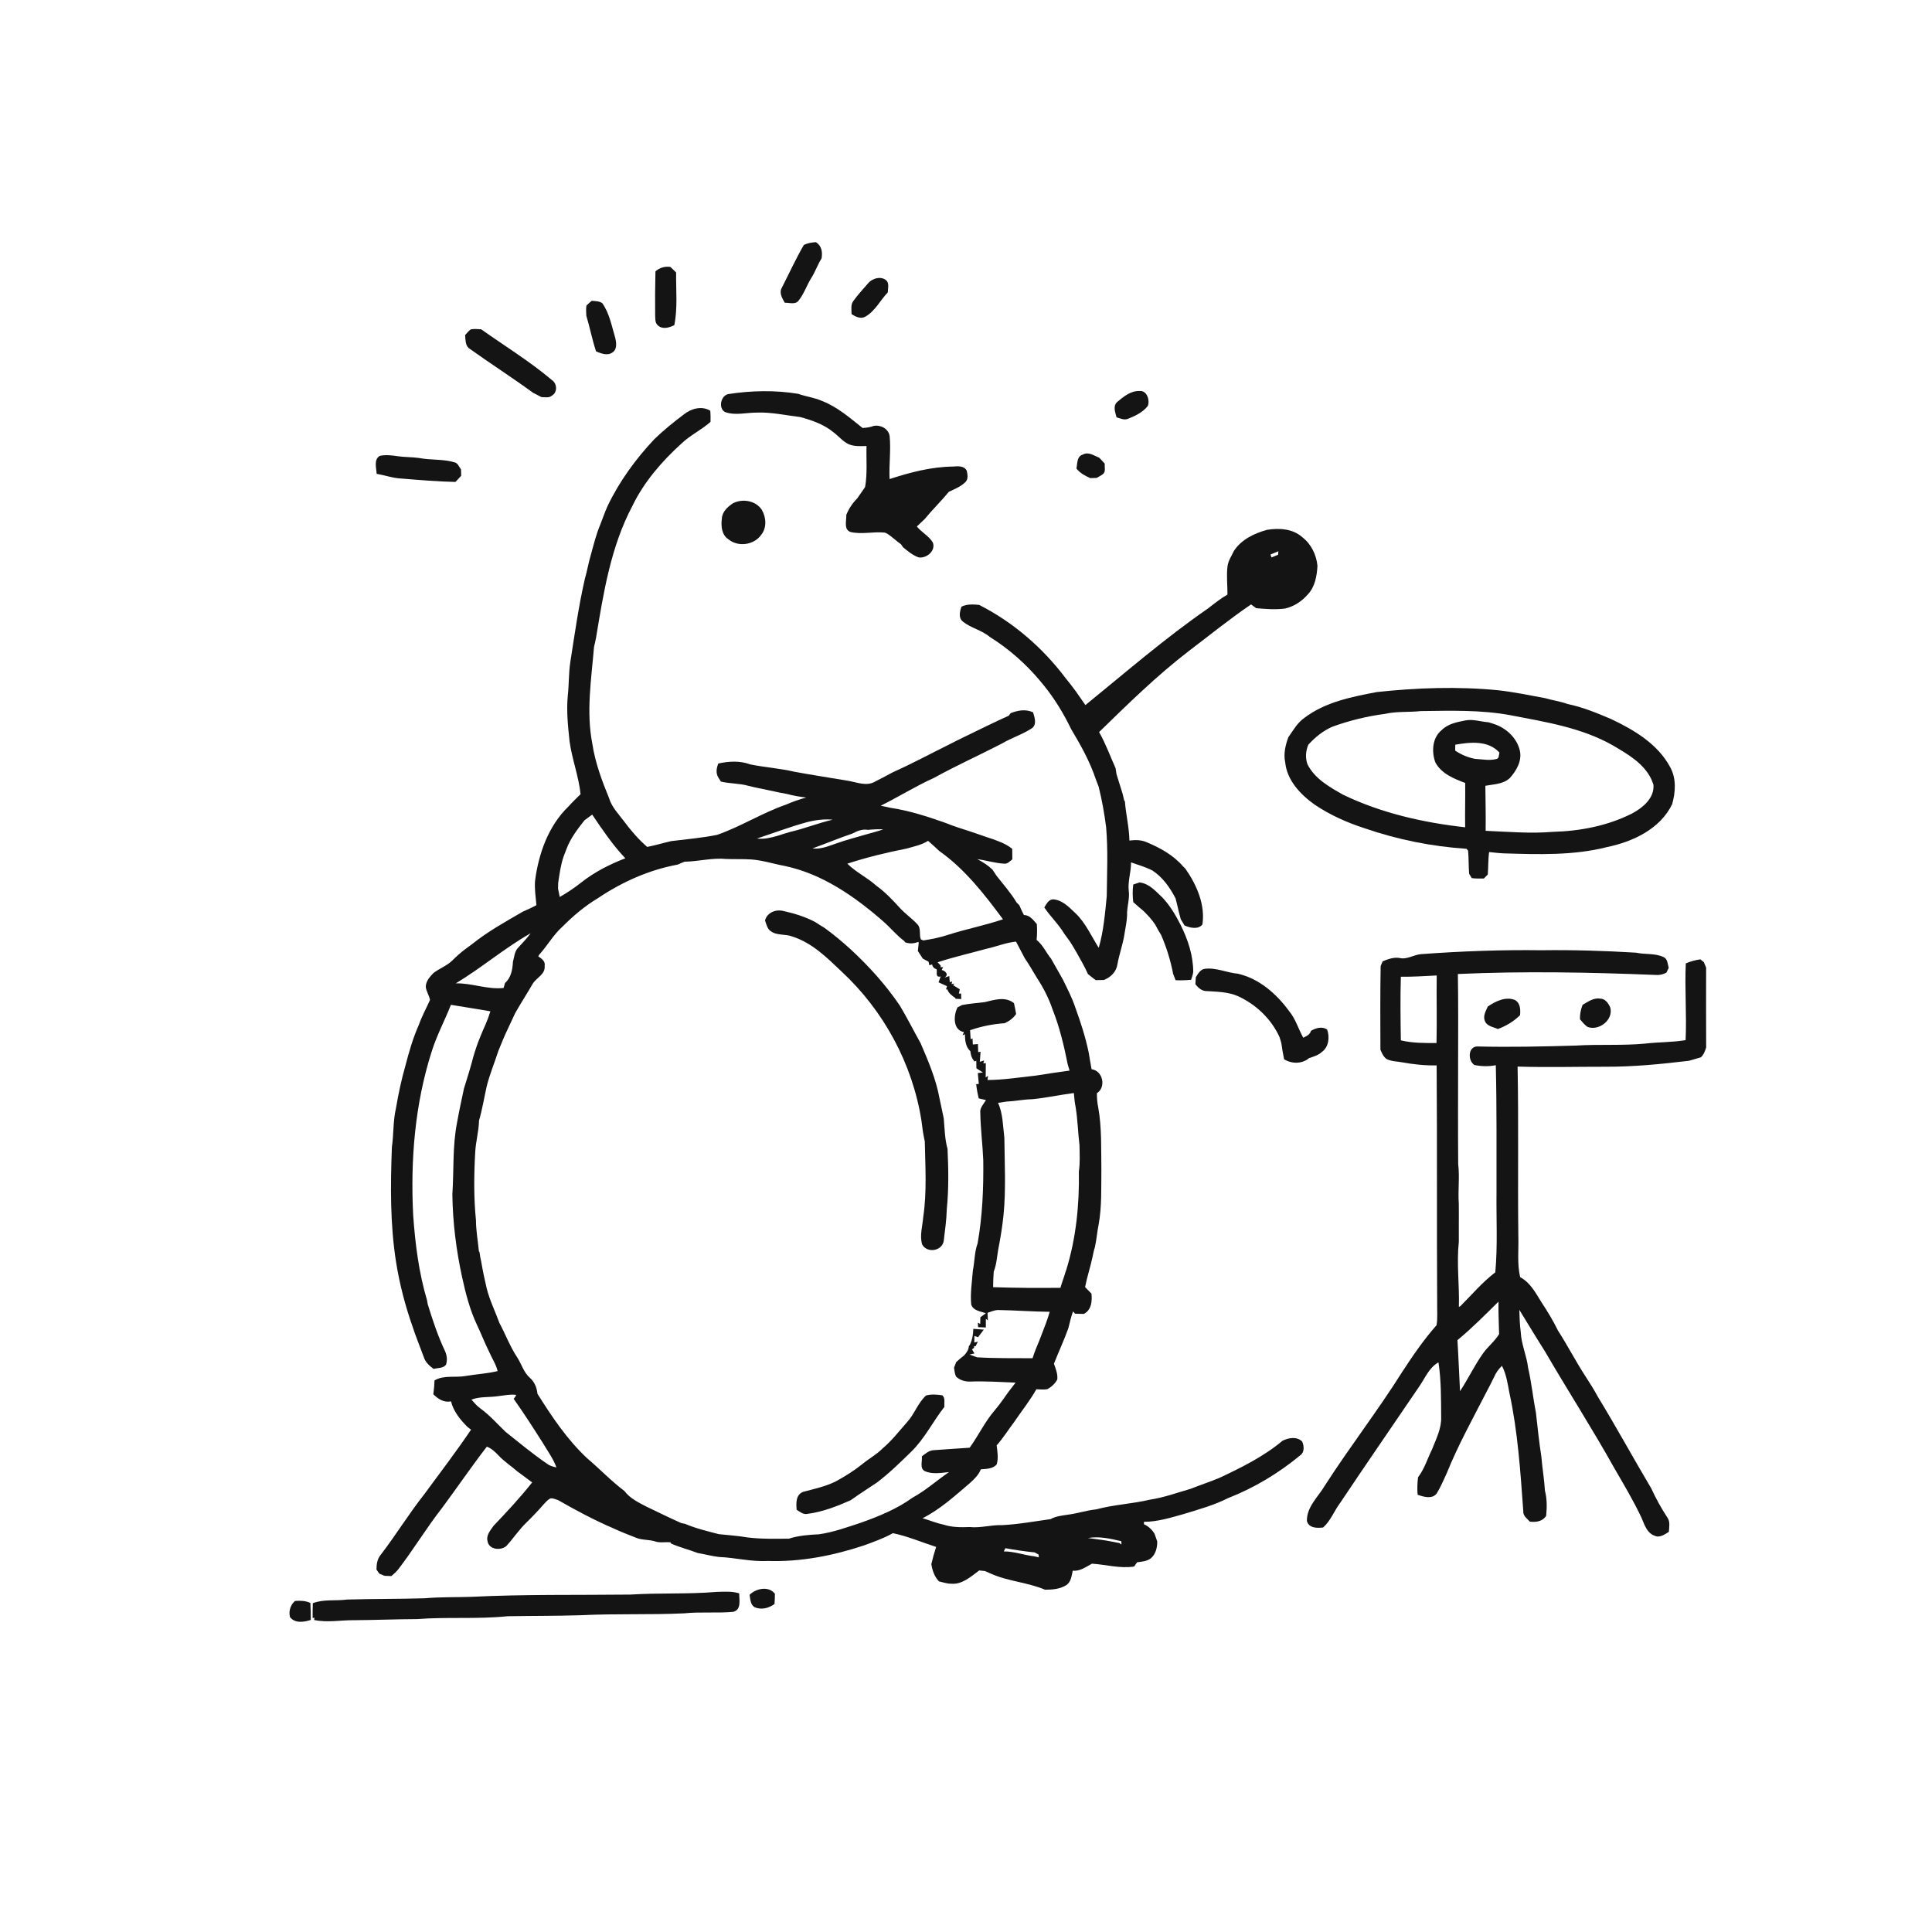
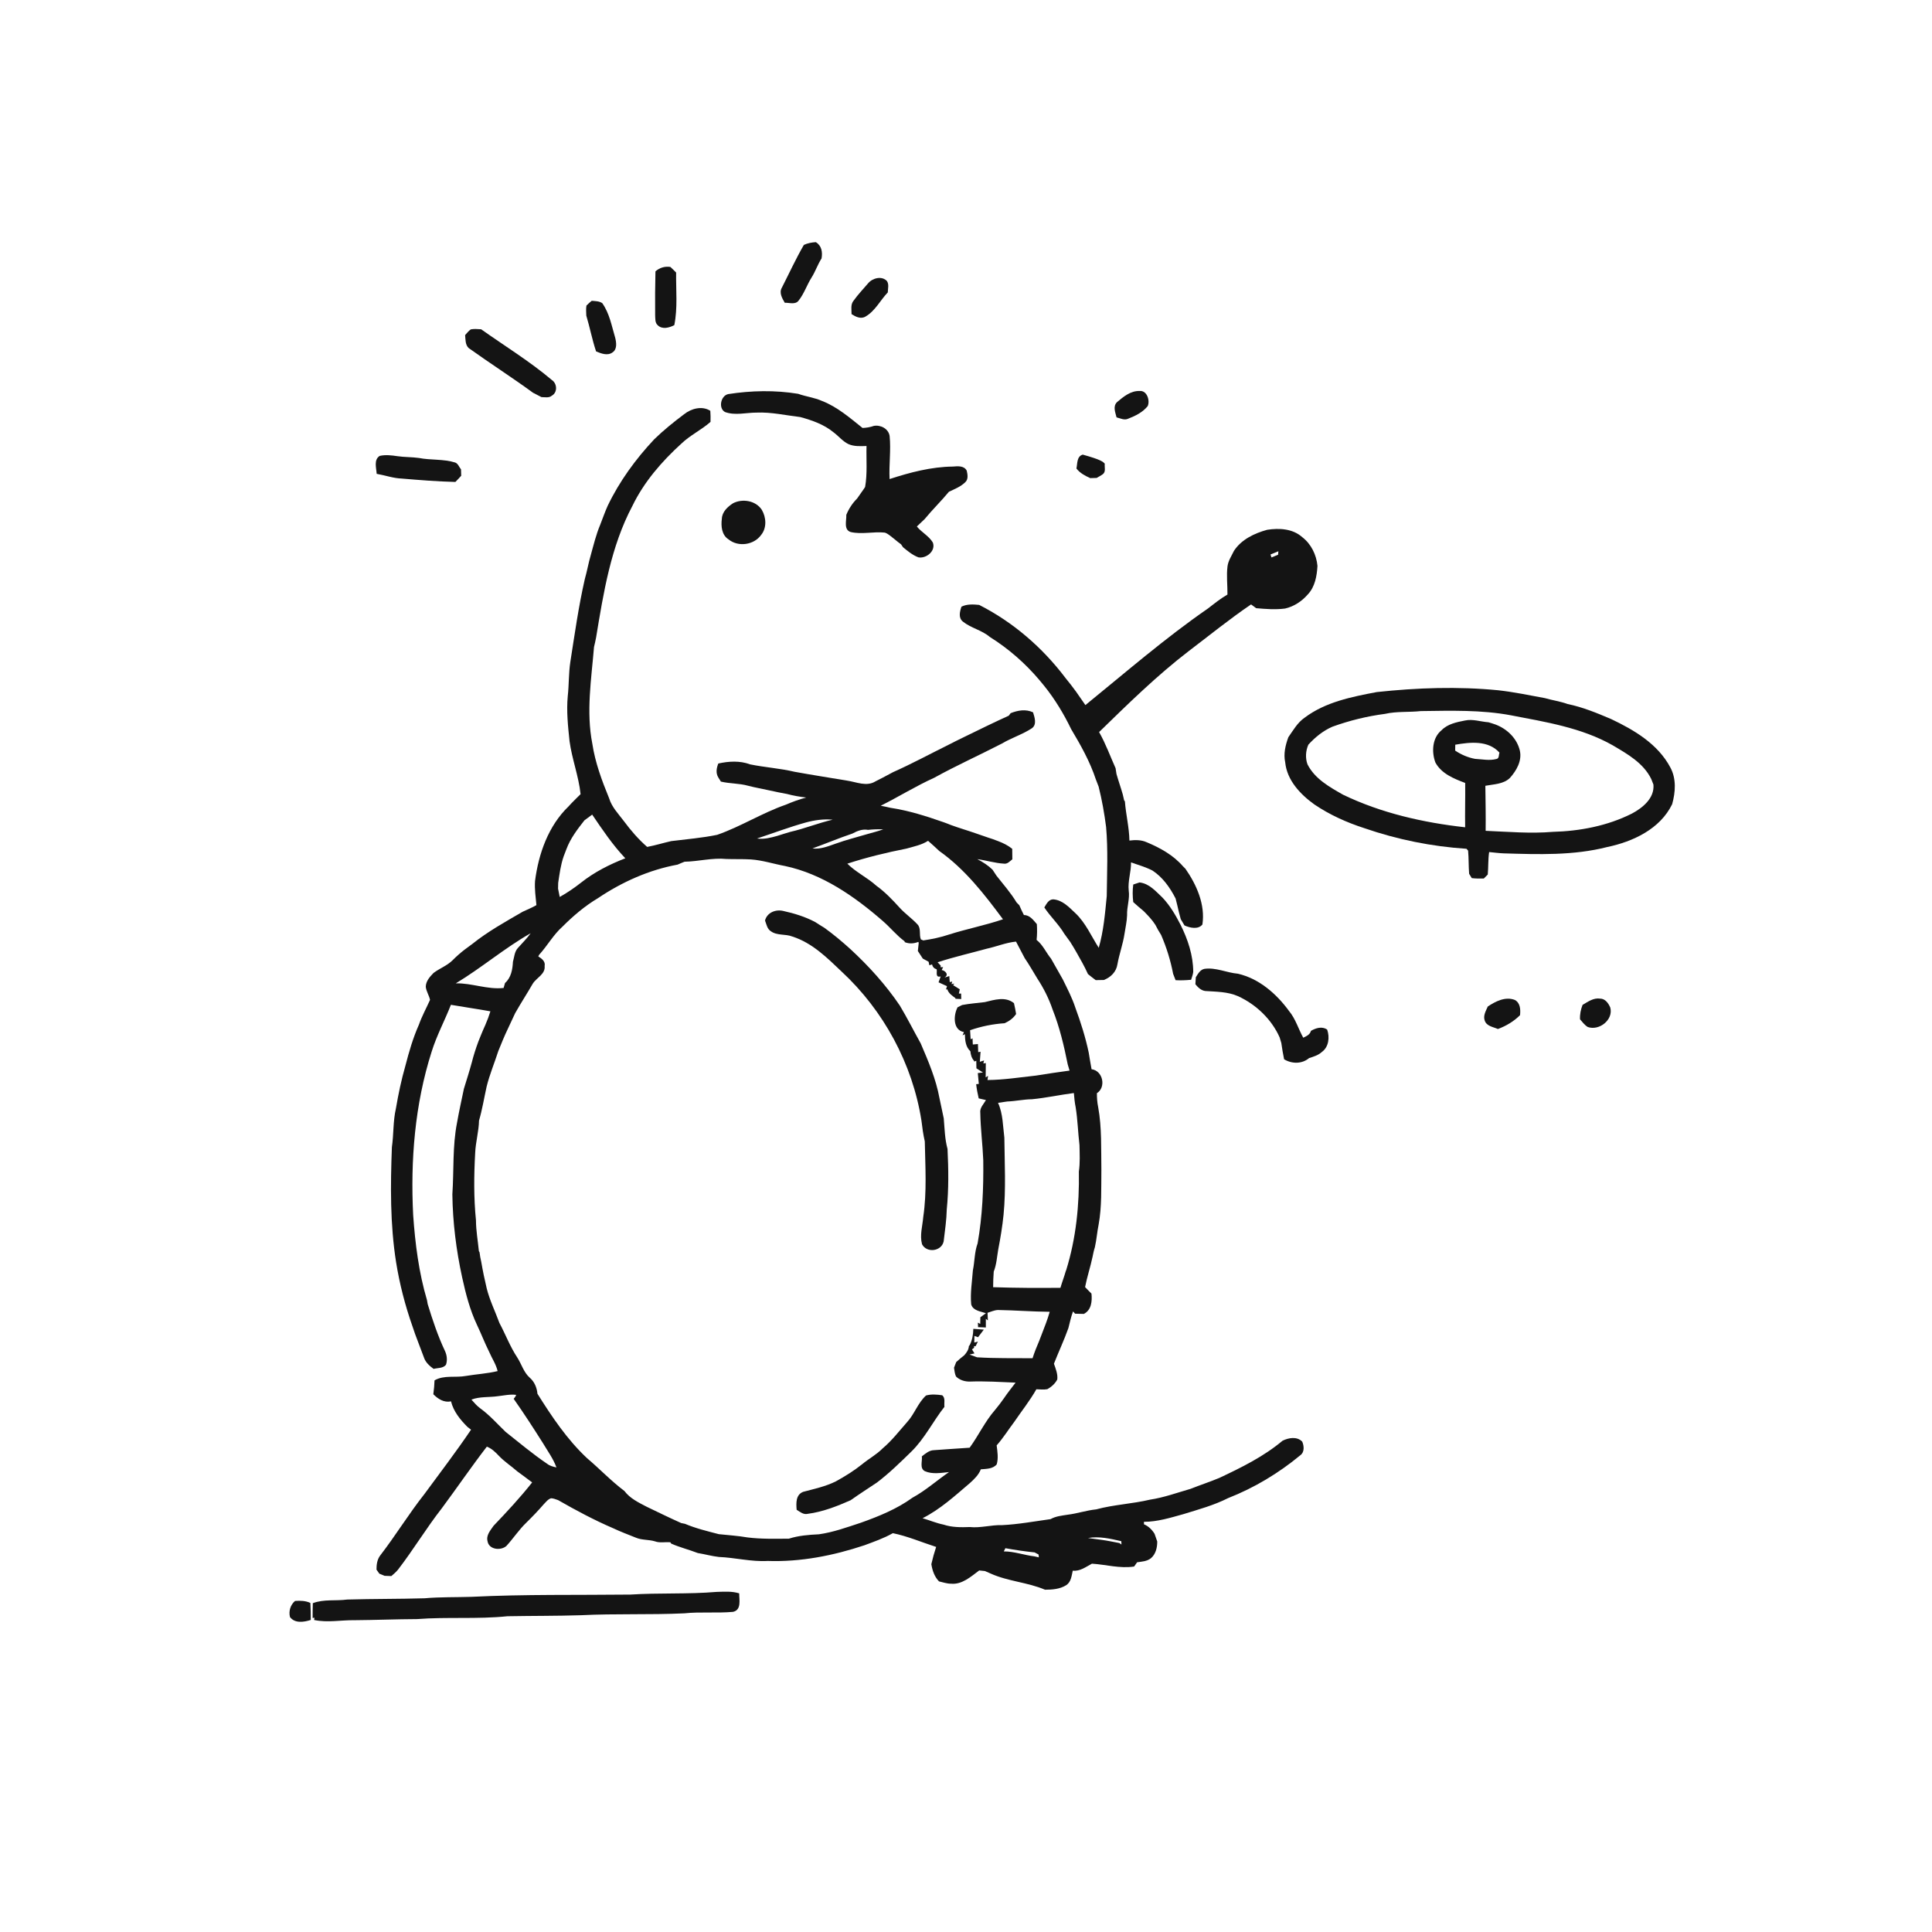
<svg xmlns="http://www.w3.org/2000/svg" width="1024pt" height="1024pt" viewBox="0 0 1024 1024" version="1.1">
  <g id="#ffffffff">
-     <path fill="#ffffff" opacity="0" d=" M 0.00 0.00 L 1024.00 0.00 L 1024.00 1024.00 L 0.00 1024.00 L 0.00 0.00 M 426.06 129.81 C 421.80 137.18 418.26 144.91 414.40 152.48 C 412.82 155.19 414.58 158.09 415.94 160.47 C 418.32 160.38 421.57 161.62 423.26 159.34 C 426.20 155.67 427.63 151.09 430.13 147.13 C 432.18 143.90 433.36 140.21 435.44 136.99 C 436.03 133.66 435.53 130.23 432.41 128.35 C 430.21 128.49 428.05 128.87 426.06 129.81 M 347.40 143.83 C 347.21 151.57 347.17 159.32 347.24 167.07 C 347.37 168.88 347.08 171.06 348.62 172.38 C 351.00 174.77 354.76 173.71 357.40 172.33 C 359.24 163.17 358.23 153.72 358.36 144.44 C 357.37 143.42 356.34 142.44 355.31 141.48 C 352.35 141.06 349.63 141.87 347.40 143.83 M 460.17 150.10 C 457.55 153.17 454.73 156.11 452.39 159.40 C 450.73 161.40 451.36 164.12 451.34 166.50 C 453.51 167.88 456.23 169.28 458.74 167.78 C 463.89 164.81 466.54 159.16 470.55 154.98 C 470.59 153.00 471.28 150.75 470.11 148.98 C 467.44 146.07 462.50 147.34 460.17 150.10 M 313.63 159.43 C 312.67 160.24 311.68 161.03 310.83 161.95 C 310.51 163.71 310.71 165.51 310.75 167.28 C 312.64 173.55 313.85 180.01 315.93 186.24 C 318.60 187.37 322.04 188.73 324.66 186.77 C 327.19 185.12 326.69 181.58 326.08 179.05 C 324.20 172.79 323.07 166.09 319.20 160.66 C 317.55 159.56 315.52 159.61 313.63 159.43 M 249.52 174.58 C 248.35 175.41 247.47 176.56 246.52 177.61 C 246.75 179.94 246.56 182.75 248.42 184.49 C 259.67 192.54 271.35 200.01 282.52 208.17 C 283.98 208.99 285.52 209.66 286.99 210.48 C 288.83 210.47 291.01 211.05 292.54 209.68 C 295.59 207.94 295.31 203.26 292.50 201.41 C 280.74 191.48 267.55 183.41 255.02 174.53 C 253.19 174.44 251.33 174.21 249.52 174.58 M 385.95 208.88 C 381.96 209.76 380.65 216.44 384.27 218.38 C 389.65 220.35 395.44 218.68 401.00 218.69 C 408.81 218.35 416.47 220.15 424.18 221.05 C 430.43 222.77 436.79 224.97 441.85 229.18 C 444.49 231.15 446.59 233.85 449.58 235.33 C 452.62 236.73 456.02 236.48 459.27 236.39 C 459.08 243.63 459.79 250.96 458.52 258.13 C 457.19 260.22 455.65 262.17 454.28 264.24 C 451.80 266.70 449.89 269.65 448.56 272.87 C 448.71 275.88 447.02 280.80 450.90 281.99 C 456.86 283.37 462.99 281.63 469.01 282.30 C 470.97 282.98 472.42 284.54 474.08 285.74 C 475.20 286.72 476.38 287.63 477.59 288.52 C 477.85 288.90 478.36 289.65 478.61 290.03 C 481.12 292.10 483.68 294.24 486.77 295.40 C 490.94 296.19 496.14 291.97 494.41 287.52 C 492.32 284.04 488.47 282.17 485.95 279.05 C 487.32 277.76 488.70 276.47 490.06 275.15 C 494.17 270.14 498.84 265.62 502.96 260.63 C 505.99 259.21 509.24 257.95 511.65 255.54 C 513.32 253.98 512.84 251.45 512.39 249.47 C 510.99 246.73 507.60 247.08 505.03 247.29 C 493.56 247.42 482.34 250.38 471.50 253.91 C 471.12 246.30 472.28 238.67 471.52 231.08 C 470.92 227.24 466.79 225.08 463.16 225.73 C 461.23 226.43 459.20 226.75 457.17 226.83 C 450.45 221.48 443.81 215.65 435.68 212.51 C 431.64 210.70 427.19 210.22 423.04 208.73 C 410.78 206.72 398.20 206.98 385.95 208.88 M 592.00 213.17 C 589.75 215.46 591.17 218.56 591.79 221.21 C 593.82 221.72 595.96 222.92 598.05 221.88 C 601.84 220.41 605.73 218.48 608.31 215.24 C 609.63 212.25 607.88 206.82 604.02 207.24 C 599.28 207.05 595.40 210.30 592.00 213.17 M 362.56 219.57 C 357.08 223.69 351.71 228.01 346.79 232.79 C 336.92 243.30 328.32 255.07 322.08 268.10 C 320.60 271.38 319.44 274.79 318.12 278.13 C 315.95 283.29 314.64 288.75 313.15 294.12 C 311.90 298.34 311.17 302.70 309.96 306.93 C 306.64 321.48 304.58 336.23 302.27 350.96 C 301.38 356.90 301.59 362.94 300.93 368.91 C 300.18 376.90 301.04 384.90 301.87 392.85 C 303.16 402.35 306.71 411.37 307.72 420.92 C 306.00 422.55 304.36 424.27 302.68 425.95 C 302.35 426.30 301.71 427.01 301.39 427.36 C 290.64 437.68 285.44 452.47 283.58 466.96 C 283.28 471.24 283.92 475.49 284.31 479.74 C 281.98 481.09 279.48 482.10 277.04 483.23 C 267.94 488.53 258.63 493.65 250.40 500.26 C 249.03 501.24 247.67 502.24 246.33 503.27 C 244.05 505.01 241.89 506.92 239.87 508.96 C 236.97 511.85 233.01 513.24 229.78 515.69 C 227.82 517.72 225.71 520.00 225.67 523.02 C 225.92 525.47 227.44 527.56 227.92 529.96 C 225.97 534.35 223.62 538.58 222.02 543.13 C 218.91 550.11 216.79 557.45 214.88 564.83 C 212.74 572.27 211.15 579.85 209.85 587.48 C 208.29 594.22 208.70 601.18 207.71 608.00 C 206.94 628.36 206.74 648.86 209.94 669.02 C 211.79 680.61 214.75 691.99 218.65 703.07 C 219.11 704.38 219.56 705.72 220.01 707.06 C 221.52 711.21 223.17 715.32 224.69 719.48 C 225.55 722.10 227.64 723.96 229.82 725.54 C 232.00 724.98 234.82 725.30 236.37 723.37 C 237.21 720.99 236.89 718.32 235.85 716.06 C 232.07 708.06 229.26 699.63 226.68 691.18 C 226.59 690.65 226.41 689.60 226.31 689.08 C 221.97 674.42 220.05 659.21 218.99 644.01 C 217.52 614.92 219.87 585.32 228.76 557.47 C 231.43 548.87 235.72 540.94 238.99 532.57 C 245.96 533.78 252.96 534.76 259.92 536.02 C 259.17 538.43 258.30 540.82 257.28 543.14 C 256.40 545.03 255.61 546.96 254.81 548.88 C 254.40 549.94 253.98 550.99 253.54 552.05 C 252.19 555.68 251.01 559.36 250.06 563.12 C 248.79 567.80 247.31 572.42 245.88 577.06 C 244.63 583.03 243.31 588.98 242.25 594.99 C 239.77 607.49 240.62 620.35 239.76 633.02 C 239.95 647.85 241.80 662.60 244.96 677.09 C 246.85 685.67 249.03 694.23 252.81 702.21 C 255.05 706.92 256.91 711.79 259.24 716.45 C 260.69 719.88 262.89 723.03 263.75 726.70 C 258.24 728.05 252.52 728.33 246.93 729.28 C 241.40 730.31 235.42 728.69 230.31 731.62 C 230.23 732.78 230.16 733.95 230.10 735.14 C 229.93 736.40 229.79 737.68 229.67 738.98 C 232.18 741.49 235.31 743.54 239.05 742.75 C 240.37 748.13 243.93 752.44 247.73 756.27 C 248.22 756.64 249.18 757.39 249.66 757.76 C 241.81 769.41 233.25 780.56 224.94 791.89 C 216.64 802.41 209.65 813.89 201.47 824.50 C 199.88 826.62 199.54 829.34 199.55 831.93 C 199.92 832.46 200.68 833.53 201.06 834.07 C 201.99 834.44 202.92 834.82 203.85 835.22 C 205.04 835.25 206.23 835.29 207.43 835.35 C 208.68 834.28 209.93 833.20 210.97 831.93 C 219.13 821.33 226.02 809.83 234.26 799.30 C 242.26 788.51 249.84 777.39 258.04 766.75 C 260.56 767.72 262.54 769.61 264.36 771.56 C 267.29 774.68 270.93 776.99 274.13 779.82 C 276.75 781.81 279.46 783.68 282.05 785.71 C 275.70 793.76 268.67 801.29 261.60 808.70 C 259.94 811.12 257.57 813.70 258.41 816.90 C 259.13 821.38 265.44 822.00 268.38 819.41 C 272.08 815.39 275.07 810.76 279.03 806.97 C 282.21 803.86 285.28 800.65 288.19 797.29 C 289.37 796.12 290.42 794.59 292.09 794.11 C 293.38 794.16 294.59 794.67 295.80 795.09 C 305.28 800.52 314.94 805.68 324.99 810.00 C 328.93 811.85 333.01 813.40 337.06 815.01 C 340.27 816.37 343.84 815.94 347.13 816.94 C 349.75 817.93 352.58 817.17 355.30 817.45 L 355.77 818.15 C 360.34 820.16 365.19 821.34 369.83 823.14 C 373.57 823.74 377.23 824.79 381.00 825.22 C 389.67 825.57 398.18 827.84 406.91 827.34 C 424.38 827.93 441.70 824.52 458.21 819.01 C 463.30 817.10 468.49 815.32 473.23 812.61 C 481.12 814.24 488.54 817.45 496.18 819.90 C 495.18 822.89 494.33 825.94 493.63 829.04 C 494.17 832.39 495.27 835.70 497.71 838.18 C 499.80 838.64 501.86 839.40 504.04 839.39 C 509.89 839.97 514.61 835.63 519.00 832.37 C 519.76 832.45 521.28 832.61 522.04 832.69 C 523.04 833.13 524.05 833.58 525.07 834.02 C 534.29 838.17 544.64 838.64 553.89 842.58 C 557.68 842.59 561.83 842.26 565.11 840.18 C 567.72 838.49 567.95 835.23 568.59 832.48 C 572.46 832.92 575.54 830.47 578.75 828.78 C 586.21 829.25 593.57 831.46 601.11 830.29 C 601.63 829.53 602.15 828.78 602.69 828.04 C 605.19 827.68 607.93 827.56 609.99 825.91 C 612.57 823.77 613.39 820.22 613.36 817.02 C 612.85 815.67 612.39 814.32 611.95 812.97 C 610.59 810.76 608.75 808.93 606.34 807.91 C 606.33 807.58 606.31 806.92 606.30 806.59 C 613.48 806.60 620.39 804.42 627.24 802.52 C 635.25 800.05 643.40 797.83 650.92 794.03 C 664.80 788.59 677.73 780.81 689.21 771.30 C 691.48 769.70 691.20 766.32 690.19 764.07 C 687.37 761.23 683.01 762.03 679.77 763.62 C 669.76 772.03 657.95 777.83 646.20 783.36 C 641.21 785.43 636.07 787.11 631.05 789.11 C 623.92 791.16 616.90 793.74 609.52 794.85 C 600.11 797.09 590.35 797.47 581.00 800.00 C 575.88 800.51 571.00 802.21 565.91 802.82 C 562.81 803.32 559.60 803.60 556.82 805.17 C 548.25 806.35 539.70 807.94 531.05 808.36 C 525.32 808.17 519.72 809.97 513.98 809.36 C 509.30 809.54 504.57 809.57 500.07 808.07 C 496.26 807.30 492.69 805.76 488.98 804.69 C 498.34 799.97 506.07 792.86 513.99 786.12 C 516.33 784.02 518.69 781.77 519.86 778.77 C 522.77 778.50 526.22 778.62 528.28 776.14 C 529.24 772.86 528.66 769.40 528.25 766.08 C 531.73 762.16 534.50 757.69 537.65 753.52 C 541.54 747.80 545.88 742.38 549.30 736.34 C 551.23 736.40 553.19 736.65 555.13 736.29 C 557.28 735.11 559.25 733.34 560.38 731.14 C 560.71 728.23 559.54 725.48 558.61 722.79 C 561.09 716.48 563.98 710.33 566.26 703.94 C 567.05 700.97 567.63 697.95 568.73 695.08 C 569.00 695.39 569.55 695.99 569.82 696.29 C 571.36 696.31 572.92 696.35 574.47 696.40 C 578.50 694.33 578.91 689.64 578.50 685.63 C 577.38 684.47 576.19 683.37 575.12 682.18 C 576.16 676.78 577.94 671.55 579.07 666.16 C 579.41 664.45 579.76 662.74 580.30 661.09 C 581.21 657.12 581.47 653.05 582.29 649.08 C 584.04 639.49 583.62 629.72 583.75 620.03 C 583.57 608.95 584.04 597.78 582.06 586.82 C 581.54 584.38 581.38 581.89 581.38 579.41 C 586.42 576.24 584.54 567.45 578.55 566.71 C 578.01 563.79 577.53 560.86 577.05 557.93 C 575.35 549.83 572.84 541.91 569.98 534.15 C 568.26 528.86 565.68 523.95 563.24 518.98 C 561.19 515.36 559.11 511.75 557.09 508.12 C 554.42 504.87 552.78 500.84 549.42 498.18 C 549.72 495.40 549.73 492.59 549.55 489.80 C 547.68 487.65 545.85 485.02 542.68 484.97 C 541.81 483.27 541.00 481.54 540.26 479.80 C 539.89 479.42 539.16 478.67 538.79 478.29 C 535.74 473.20 531.76 468.75 528.12 464.09 C 527.44 463.03 526.75 461.99 526.06 460.95 C 523.70 458.65 520.90 456.87 517.99 455.37 C 522.72 455.99 527.33 457.48 532.11 457.75 C 533.99 458.04 535.23 456.48 536.56 455.45 C 536.58 453.59 536.56 451.73 536.50 449.89 C 534.28 448.10 531.73 446.83 529.09 445.84 C 528.11 445.49 527.14 445.13 526.19 444.75 C 525.63 444.57 524.51 444.21 523.95 444.02 C 521.69 443.20 519.40 442.45 517.13 441.67 C 512.78 440.14 508.35 438.87 504.02 437.28 C 502.77 436.75 501.47 436.28 500.21 435.82 C 490.99 432.59 481.61 429.60 471.93 428.15 C 470.23 427.71 468.51 427.41 466.81 427.06 C 476.36 422.28 485.43 416.63 495.17 412.22 C 506.89 405.74 519.13 400.24 531.03 394.10 C 536.15 391.03 541.99 389.27 546.97 385.96 C 549.67 383.97 548.36 380.20 547.54 377.55 C 543.68 375.72 539.47 376.49 535.67 377.99 C 535.42 378.33 534.91 379.00 534.66 379.33 C 526.63 382.95 518.75 386.88 510.82 390.72 C 508.17 392.04 505.48 393.30 502.87 394.69 C 493.00 399.56 483.33 404.82 473.27 409.29 C 471.55 410.22 469.81 411.11 468.10 412.05 C 466.75 412.74 465.39 413.42 464.05 414.12 C 459.33 417.09 453.96 414.48 449.00 413.75 C 439.73 412.18 430.44 410.77 421.19 409.07 C 413.41 407.22 405.37 406.73 397.56 405.13 C 392.17 403.10 386.23 403.46 380.71 404.68 C 379.78 407.11 379.27 409.67 380.70 412.05 C 381.04 412.60 381.74 413.70 382.09 414.26 C 386.80 415.39 391.73 415.14 396.41 416.44 C 400.28 417.46 404.24 418.11 408.14 419.00 C 411.12 419.67 414.12 420.28 417.13 420.82 C 420.47 421.74 423.89 422.30 427.34 422.71 C 423.59 423.64 419.98 425.03 416.43 426.53 C 403.91 430.88 392.61 438.13 380.11 442.48 C 372.08 444.13 363.91 444.79 355.79 445.80 C 351.51 446.76 347.31 448.08 343.01 448.88 C 338.38 444.85 334.37 440.19 330.72 435.27 C 327.80 431.38 324.27 427.84 322.83 423.06 C 319.00 413.72 315.45 404.18 313.94 394.16 C 310.61 377.20 313.44 359.91 314.84 342.92 C 315.27 341.26 315.60 339.57 315.94 337.90 C 319.87 314.12 323.75 289.73 335.17 268.17 C 341.32 255.45 350.75 244.57 361.15 235.12 C 365.82 230.65 371.76 227.87 376.59 223.61 C 376.66 221.65 376.62 219.69 376.48 217.73 C 372.10 214.96 366.37 216.51 362.56 219.57 M 573.87 240.96 C 570.65 241.90 571.10 245.71 570.53 248.32 C 572.39 250.74 575.11 252.18 577.84 253.41 C 578.69 253.38 580.38 253.33 581.23 253.31 C 582.33 252.68 583.47 252.11 584.50 251.35 C 586.26 250.06 585.32 247.60 585.55 245.76 C 584.59 244.71 583.63 243.67 582.66 242.63 C 579.90 241.54 576.88 239.21 573.87 240.96 M 201.24 241.64 C 198.00 243.67 199.47 248.01 199.64 251.14 C 204.10 251.90 208.41 253.49 212.96 253.65 C 222.42 254.45 231.89 255.21 241.37 255.44 C 242.43 254.38 243.45 253.28 244.44 252.17 C 244.41 251.04 244.38 249.91 244.35 248.79 C 243.34 247.58 242.84 245.74 241.26 245.15 C 235.02 243.19 228.36 243.98 222.00 242.73 C 218.24 242.21 214.42 242.34 210.67 241.79 C 207.55 241.33 204.34 240.92 201.24 241.64 M 388.55 266.72 C 385.69 268.58 382.76 271.23 382.60 274.90 C 382.08 278.83 382.48 283.60 386.18 285.91 C 391.28 290.06 399.61 288.87 403.41 283.54 C 406.49 279.79 406.14 274.19 403.76 270.19 C 400.56 265.32 393.57 264.15 388.55 266.72 M 671.60 280.81 C 664.85 282.66 657.92 285.95 654.00 292.00 C 652.74 294.64 651.02 297.14 650.61 300.10 C 649.98 305.09 650.63 310.12 650.58 315.13 C 646.92 317.24 643.64 319.88 640.32 322.46 C 617.58 338.16 596.70 356.31 575.28 373.71 C 574.45 372.51 573.64 371.33 572.81 370.15 C 571.24 367.76 569.52 365.47 567.79 363.19 C 566.76 361.89 565.74 360.60 564.71 359.32 C 552.56 343.24 536.98 329.75 518.98 320.61 C 515.82 320.31 512.52 320.10 509.59 321.55 C 508.71 324.18 507.83 327.51 510.42 329.51 C 514.70 332.93 520.40 333.99 524.63 337.60 C 534.45 343.74 543.29 351.46 550.78 360.30 C 551.63 361.35 552.49 362.40 553.38 363.44 C 559.10 370.52 563.79 378.30 567.75 386.48 C 572.82 394.98 577.70 403.65 580.82 413.10 C 581.31 414.38 581.78 415.66 582.30 416.94 C 584.07 423.98 585.33 431.13 586.26 438.33 C 587.33 450.52 586.73 462.77 586.60 474.99 C 585.69 484.16 584.94 493.44 582.36 502.35 C 578.38 496.16 575.45 489.19 570.04 484.05 C 566.65 480.86 563.12 477.00 558.17 476.67 C 555.69 476.76 554.65 479.16 553.51 480.97 C 556.74 485.85 561.10 489.85 564.10 494.91 C 565.16 496.35 566.19 497.82 567.26 499.27 C 569.59 502.91 571.65 506.70 573.75 510.48 C 574.79 512.37 575.74 514.31 576.64 516.28 C 577.97 517.38 579.35 518.45 580.75 519.49 C 582.19 519.46 583.63 519.44 585.09 519.41 C 588.76 517.93 591.64 515.14 592.26 511.10 C 593.23 505.63 595.20 500.39 596.02 494.89 C 596.51 491.62 597.28 488.37 597.38 485.06 C 597.20 480.67 598.88 476.45 598.25 472.05 C 597.70 466.98 599.55 462.12 599.46 457.09 C 603.25 458.41 607.14 459.53 610.73 461.34 C 616.24 464.90 620.13 470.45 623.08 476.20 C 623.37 477.41 623.66 478.62 623.99 479.83 C 624.50 482.31 625.18 484.75 625.83 487.20 C 626.51 488.28 627.18 489.38 627.81 490.51 C 630.68 491.79 635.05 492.81 637.30 490.01 C 638.89 479.45 634.23 468.96 628.30 460.45 C 627.97 460.13 627.32 459.48 627.00 459.15 C 621.89 453.25 614.90 449.37 607.78 446.41 C 604.90 445.10 601.68 445.13 598.61 445.51 C 598.50 438.51 596.73 431.69 596.22 424.73 L 595.82 424.22 C 595.58 423.16 595.34 422.11 595.09 421.06 C 594.06 417.43 592.79 413.88 591.76 410.25 C 591.60 409.21 591.44 408.18 591.28 407.16 C 588.41 400.76 586.03 394.13 582.54 388.01 C 597.84 373.10 613.14 358.08 630.11 345.05 C 641.05 336.75 651.73 328.07 663.09 320.36 C 663.98 321.02 664.88 321.68 665.80 322.35 C 670.87 322.80 676.02 323.20 681.09 322.54 C 685.79 321.49 690.00 318.70 693.14 315.09 C 696.97 311.07 697.99 305.26 698.28 299.92 C 697.73 294.05 694.93 288.31 690.20 284.69 C 685.15 280.18 677.97 279.81 671.60 280.81 M 729.72 366.81 C 716.41 369.33 702.46 372.08 691.42 380.43 C 687.66 383.03 685.41 387.10 682.84 390.76 C 681.31 394.97 680.20 399.54 681.18 404.02 C 682.11 413.54 689.17 421.00 696.59 426.34 C 704.73 431.86 713.80 435.94 723.14 438.95 C 740.59 444.98 758.85 448.67 777.26 449.87 C 777.48 450.11 777.91 450.60 778.12 450.84 C 778.50 454.92 778.34 459.04 778.67 463.13 C 779.02 463.70 779.72 464.85 780.07 465.42 C 782.19 465.67 784.33 465.71 786.47 465.62 C 787.15 464.91 787.85 464.21 788.55 463.52 C 788.90 459.55 788.69 455.56 789.27 451.61 C 791.85 451.85 794.43 452.20 797.03 452.30 C 815.35 452.85 833.96 453.52 851.87 448.94 C 865.51 446.10 879.90 439.38 886.27 426.25 C 888.05 419.87 888.57 412.81 885.33 406.79 C 878.74 394.35 866.20 386.93 853.90 381.10 C 846.42 377.92 838.87 374.79 830.88 373.15 C 826.97 371.73 822.83 371.18 818.85 370.02 C 810.64 368.49 802.46 366.80 794.15 365.86 C 772.71 363.76 751.11 364.51 729.72 366.81 M 600.65 468.81 C 600.22 471.90 600.28 475.02 600.64 478.12 C 602.45 479.72 604.22 481.37 606.13 482.87 C 608.37 485.14 610.62 487.45 612.35 490.16 C 612.86 491.11 613.37 492.07 613.89 493.03 C 614.38 493.87 614.89 494.70 615.42 495.54 C 618.28 502.17 620.43 509.06 621.78 516.15 C 622.22 517.26 622.66 518.39 623.09 519.52 C 625.83 519.69 628.58 519.56 631.32 519.30 C 631.73 517.92 632.29 516.57 632.44 515.14 C 632.42 506.34 629.58 497.88 625.68 490.08 C 623.08 485.00 620.13 479.98 616.19 475.81 C 612.61 472.44 609.17 468.29 603.96 467.71 C 602.85 468.08 601.74 468.44 600.65 468.81 M 753.15 505.72 C 749.25 506.04 745.65 508.76 741.68 507.73 C 738.60 507.26 735.61 508.38 732.83 509.53 C 732.56 510.15 732.04 511.40 731.78 512.02 C 731.51 526.79 731.59 541.56 731.65 556.33 C 732.41 558.16 733.23 560.10 734.92 561.30 C 737.39 562.56 740.23 562.53 742.92 563.02 C 749.02 564.11 755.23 564.83 761.45 564.66 C 761.76 606.76 761.48 648.86 761.73 690.96 C 761.66 694.75 762.03 698.60 761.41 702.37 C 754.63 710.06 748.79 718.55 743.20 727.14 C 730.28 747.70 715.36 766.91 702.24 787.33 C 698.69 793.40 692.52 798.60 692.69 806.19 C 693.77 810.01 698.08 809.96 701.28 809.60 C 705.36 805.97 707.18 800.68 710.42 796.41 C 724.14 775.85 738.23 755.52 752.10 735.05 C 755.30 730.53 757.33 724.91 762.42 722.08 C 763.89 731.64 763.77 741.34 763.85 750.99 C 764.08 757.10 761.18 762.63 759.02 768.17 C 756.58 773.12 754.99 778.56 751.59 782.98 C 751.22 786.05 751.09 789.16 751.38 792.25 C 754.54 793.36 759.07 794.74 761.49 791.55 C 763.60 788.16 765.11 784.44 766.80 780.84 C 772.78 766.00 780.56 752.02 787.84 737.81 C 789.23 735.19 790.60 732.57 791.88 729.90 C 792.84 727.63 794.27 725.62 796.07 723.93 C 798.37 728.31 799.07 733.26 799.98 738.07 C 804.48 758.76 805.84 779.93 807.38 801.00 C 807.15 803.46 809.42 804.85 810.84 806.50 C 814.13 806.90 817.56 806.44 819.49 803.44 C 819.95 798.98 819.97 794.44 818.85 790.08 C 818.48 784.04 817.45 778.09 816.96 772.07 C 815.75 764.40 814.97 756.69 814.10 748.98 C 812.55 741.03 811.77 732.94 809.94 725.04 C 809.19 718.53 806.29 712.47 806.01 705.86 C 805.47 702.02 805.41 698.11 805.28 694.25 C 809.79 701.56 814.21 708.94 818.82 716.20 C 830.93 737.01 843.99 757.28 855.72 778.32 C 860.63 786.78 865.65 795.20 869.85 804.05 C 870.43 805.46 871.05 806.88 871.65 808.31 C 872.75 810.62 874.27 813.05 876.85 813.91 C 879.58 815.31 882.26 813.30 884.53 811.91 C 884.68 809.35 885.33 806.46 883.69 804.23 C 880.48 799.36 877.66 794.25 875.24 788.95 C 865.61 772.76 856.60 756.20 846.78 740.12 C 844.84 736.49 842.62 733.03 840.39 729.58 C 835.21 721.62 830.87 713.16 825.73 705.18 C 823.18 699.91 820.10 694.93 816.90 690.04 C 813.85 685.16 811.04 679.73 805.72 676.94 C 804.03 669.75 804.99 662.32 804.75 655.01 C 804.38 625.11 804.94 595.20 804.35 565.31 C 819.91 565.80 835.49 565.36 851.06 565.39 C 865.85 565.45 880.59 563.98 895.26 562.22 C 897.33 561.61 899.40 560.99 901.49 560.40 C 903.00 559.01 903.72 557.09 904.30 555.18 C 904.27 541.07 904.21 526.97 904.28 512.87 C 903.86 511.90 903.46 510.94 903.08 509.97 C 902.62 509.60 901.70 508.85 901.24 508.47 C 898.58 508.85 895.97 509.56 893.51 510.62 C 892.87 524.16 894.05 537.75 893.40 551.30 C 886.33 552.48 879.15 552.29 872.06 553.12 C 859.78 554.29 847.44 553.40 835.15 554.18 C 817.75 554.69 800.34 555.07 782.94 554.65 C 777.97 554.75 777.95 562.29 781.47 564.46 C 785.22 565.25 789.03 565.32 792.81 564.58 C 793.35 587.04 793.14 609.52 793.18 632.00 C 793.02 646.12 793.83 660.28 792.54 674.36 C 785.68 679.59 780.07 686.24 774.00 692.32 C 773.81 692.41 773.43 692.59 773.24 692.68 C 773.57 681.16 771.97 669.61 773.21 658.11 C 773.20 655.07 773.20 652.03 773.20 649.00 C 773.19 645.31 773.27 641.63 773.19 637.95 C 772.69 630.98 773.71 623.98 772.87 617.01 C 772.72 599.00 772.82 580.99 772.83 562.98 C 772.84 547.40 772.96 531.82 772.70 516.24 C 807.45 514.67 842.25 515.32 876.99 516.72 C 879.16 516.94 881.34 516.56 883.26 515.49 C 883.56 514.87 884.15 513.62 884.45 513.00 C 883.87 510.97 883.93 508.22 881.69 507.25 C 877.11 505.11 871.88 506.00 867.05 504.93 C 850.39 503.93 833.71 503.42 817.00 503.65 C 795.69 503.37 774.39 504.15 753.15 505.72 M 638.39 513.51 C 636.11 513.94 634.94 516.18 633.81 517.96 C 633.74 519.20 633.65 520.43 633.58 521.68 C 634.95 523.33 636.54 524.93 638.78 525.25 C 644.60 525.65 650.69 525.58 656.14 527.98 C 665.71 532.36 673.91 540.15 678.22 549.81 C 678.50 550.80 678.80 551.79 679.12 552.79 C 679.49 555.69 680.05 558.57 680.60 561.44 C 684.73 563.94 690.08 563.99 693.86 560.80 C 696.22 560.04 698.70 559.32 700.57 557.60 C 704.30 554.96 704.86 549.70 703.40 545.66 C 700.62 543.85 697.47 544.87 694.83 546.36 C 694.33 548.40 692.43 549.18 690.75 550.01 C 688.14 545.33 686.68 539.99 683.20 535.83 C 676.54 526.70 667.32 518.66 656.08 516.08 C 650.13 515.57 644.45 512.66 638.39 513.51 M 788.56 533.47 C 787.53 535.81 785.95 538.40 786.97 541.03 C 788.00 543.93 791.45 544.30 793.93 545.40 C 798.30 543.76 802.33 541.38 805.65 538.06 C 805.95 535.12 805.84 531.66 802.94 530.01 C 797.93 528.03 792.69 530.71 788.56 533.47 M 838.80 532.60 C 837.85 535.05 837.30 537.62 837.45 540.27 C 838.71 541.71 839.88 543.31 841.54 544.33 C 847.58 546.48 855.21 540.53 853.49 534.05 C 852.54 531.80 850.79 529.26 848.08 529.29 C 844.60 528.75 841.63 530.96 838.80 532.60 M 397.30 845.28 C 397.70 847.57 397.70 850.64 400.06 851.90 C 403.56 853.37 407.54 852.37 410.51 850.14 C 410.64 848.33 410.71 846.53 410.72 844.74 C 407.47 840.47 400.69 841.86 397.30 845.28 M 379.81 843.74 C 364.61 845.03 349.29 844.18 334.07 845.16 C 306.05 845.48 278.00 844.96 250.00 846.35 C 241.70 846.63 233.35 846.39 225.07 847.12 C 211.39 847.53 197.69 847.39 184.01 847.79 C 177.94 848.62 171.65 847.49 165.80 849.72 C 165.71 852.33 165.70 854.94 165.70 857.56 L 166.68 857.43 L 166.48 858.62 C 173.59 860.15 180.82 858.62 187.99 858.74 C 199.01 858.66 210.02 858.20 221.04 858.15 C 236.99 856.92 253.05 858.28 268.96 856.64 C 281.96 856.40 294.97 856.51 307.97 856.10 C 326.15 855.19 344.42 855.95 362.62 855.10 C 371.22 854.21 379.91 855.09 388.51 854.32 C 393.11 853.31 391.77 847.94 391.79 844.51 C 387.91 843.29 383.81 843.64 379.81 843.74 M 153.70 857.08 C 156.32 860.55 161.10 859.75 164.71 858.61 C 164.73 855.60 164.67 852.59 164.51 849.60 C 161.95 848.38 159.15 848.35 156.38 848.53 C 153.92 850.60 152.91 853.97 153.70 857.08 Z" />
    <path fill="#ffffff" opacity="0" d=" M 673.40 293.89 C 674.77 293.30 676.16 292.72 677.57 292.17 C 677.53 292.63 677.46 293.56 677.42 294.02 C 676.24 294.49 675.07 294.96 673.90 295.45 C 673.78 295.06 673.53 294.28 673.40 293.89 Z" />
-     <path fill="#ffffff" opacity="0" d=" M 734.07 378.37 C 740.30 376.94 746.74 377.59 753.06 376.89 C 769.00 376.69 785.10 376.17 800.86 379.13 C 819.25 382.68 838.26 385.66 854.79 395.04 C 862.59 399.64 871.08 404.43 875.21 412.92 C 875.57 413.89 875.95 414.86 876.35 415.83 C 877.01 423.02 870.63 428.20 864.91 431.23 C 851.98 437.73 837.36 440.53 822.97 440.90 C 811.14 441.90 799.26 440.84 787.42 440.35 C 787.53 432.39 787.36 424.44 787.27 416.48 C 791.68 415.64 796.83 415.67 800.27 412.35 C 803.74 408.47 806.73 403.33 805.57 397.92 C 804.06 391.41 798.93 386.44 792.81 384.07 C 791.53 383.60 790.21 383.20 788.93 382.82 C 784.74 382.53 780.58 380.96 776.39 381.90 C 772.03 382.76 767.29 383.71 764.07 387.02 C 759.09 391.06 758.69 398.51 760.79 404.15 C 764.03 410.10 770.57 412.71 776.58 414.98 C 776.68 422.81 776.42 430.64 776.56 438.48 C 754.32 436.00 732.14 430.97 711.88 421.23 C 704.68 417.14 696.88 412.81 693.00 405.12 C 691.77 401.77 692.03 397.94 693.46 394.69 C 697.07 390.73 701.27 387.31 706.22 385.16 C 715.23 381.91 724.56 379.60 734.07 378.37 Z" />
    <path fill="#ffffff" opacity="0" d=" M 771.32 394.71 C 779.20 393.33 788.83 392.29 794.76 398.92 C 794.29 400.03 794.71 402.02 793.13 402.29 C 789.41 403.27 785.54 402.41 781.78 402.21 C 778.00 401.49 774.45 399.97 771.27 397.83 C 771.27 396.79 771.29 395.75 771.32 394.71 Z" />
    <path fill="#ffffff" opacity="0" d=" M 309.76 434.80 C 311.15 433.81 312.50 432.77 313.87 431.76 C 319.31 439.77 324.73 447.87 331.43 454.91 C 323.08 458.14 314.98 462.25 307.93 467.84 C 304.37 470.63 300.63 473.20 296.67 475.41 C 296.37 473.92 296.09 472.47 295.78 471.00 C 295.80 470.24 295.83 468.70 295.85 467.93 C 296.56 463.20 297.17 458.43 298.75 453.89 C 299.26 452.65 299.72 451.38 300.19 450.13 C 302.29 444.42 306.04 439.54 309.76 434.80 Z" />
    <path fill="#ffffff" opacity="0" d=" M 427.08 435.94 C 431.73 434.68 436.54 434.00 441.35 434.45 C 433.74 436.19 426.50 439.18 418.87 440.91 C 416.59 441.59 414.31 442.26 412.06 443.01 C 408.54 444.00 404.92 444.94 401.23 444.43 C 409.84 441.59 418.34 438.37 427.08 435.94 Z" />
    <path fill="#ffffff" opacity="0" d=" M 460.06 439.85 C 462.75 439.56 465.44 439.46 468.15 439.56 C 465.30 440.63 462.33 441.29 459.43 442.16 C 453.95 443.81 448.37 445.17 442.99 447.13 C 439.00 448.51 434.93 450.23 430.61 449.69 C 437.71 447.14 444.65 444.20 451.80 441.80 C 454.33 440.42 457.12 439.30 460.06 439.85 Z" />
    <path fill="#ffffff" opacity="0" d=" M 480.48 449.77 C 484.37 448.64 488.44 447.88 491.90 445.65 C 493.95 447.37 495.86 449.25 497.84 451.05 C 511.44 460.65 521.77 474.00 531.60 487.24 C 522.19 490.45 512.38 492.33 502.91 495.35 C 498.51 496.83 493.96 497.76 489.37 498.44 C 489.05 498.31 488.40 498.04 488.08 497.90 C 487.02 495.31 488.35 492.02 486.20 489.86 C 483.31 486.74 479.75 484.31 476.89 481.16 C 473.06 476.94 469.11 472.78 464.48 469.45 C 459.68 465.10 453.70 462.35 449.10 457.76 C 459.37 454.41 469.89 451.86 480.48 449.77 Z" />
    <path fill="#ffffff" opacity="0" d=" M 362.82 456.73 C 370.25 456.60 377.56 454.54 385.01 455.28 C 389.34 455.44 393.67 455.25 398.00 455.52 C 404.14 455.93 410.01 457.89 416.02 458.99 C 435.83 463.19 452.85 475.06 467.88 488.13 C 471.89 491.58 475.20 495.80 479.49 498.93 L 479.51 499.35 C 481.91 500.31 484.33 500.17 486.71 499.23 L 486.90 499.59 L 486.92 499.97 C 486.81 500.99 486.59 503.03 486.48 504.05 C 487.38 505.37 488.25 506.71 489.10 508.07 C 490.12 508.62 491.15 509.18 492.18 509.75 C 492.28 510.22 492.47 511.15 492.57 511.62 C 492.93 511.51 493.66 511.28 494.02 511.16 C 494.31 512.51 495.13 513.37 496.45 513.75 C 496.84 515.23 495.54 518.24 498.58 517.55 C 498.19 518.57 497.80 519.60 497.45 520.65 C 498.95 521.31 500.43 522.00 501.93 522.69 C 501.79 523.13 501.52 524.02 501.39 524.47 L 502.10 524.35 C 502.75 526.48 504.65 527.74 506.36 528.98 L 506.44 529.39 C 507.45 529.42 508.46 529.46 509.48 529.51 C 509.47 528.78 509.43 527.34 509.41 526.62 L 508.22 526.61 C 508.34 526.04 508.58 524.92 508.70 524.35 C 507.53 523.60 506.34 522.85 505.16 522.14 L 505.84 521.33 L 504.34 521.58 L 504.70 520.25 L 503.38 520.54 C 503.32 519.74 503.21 518.14 503.15 517.34 C 502.51 517.54 501.22 517.95 500.57 518.15 C 503.25 516.59 500.88 514.40 499.13 514.14 C 499.32 513.76 499.69 512.99 499.87 512.61 L 498.50 512.63 L 498.61 511.80 C 498.03 511.22 497.47 510.64 496.95 510.03 C 505.51 507.22 514.28 505.23 522.97 502.84 C 528.18 501.71 533.16 499.59 538.51 499.07 C 540.03 501.99 541.57 504.90 543.11 507.82 C 545.48 511.28 547.54 514.93 549.73 518.52 C 553.12 523.68 555.92 529.22 557.90 535.08 C 561.62 544.44 563.94 554.30 565.92 564.16 C 566.16 564.98 566.65 566.62 566.89 567.44 C 560.94 568.23 555.01 569.13 549.08 570.08 C 540.53 571.00 532.01 572.38 523.40 572.43 C 523.47 571.88 523.61 570.78 523.68 570.23 L 522.43 571.03 C 522.42 568.50 522.46 565.97 522.50 563.44 L 521.19 563.65 L 521.58 562.07 C 521.01 562.25 519.89 562.60 519.33 562.77 C 519.47 560.99 519.61 559.22 519.72 557.44 L 518.47 557.65 C 518.42 556.22 518.37 554.79 518.32 553.36 C 517.64 553.42 516.28 553.54 515.61 553.60 C 515.56 552.51 515.51 551.43 515.47 550.35 C 515.22 550.47 514.71 550.71 514.46 550.83 C 514.36 549.23 514.26 547.63 514.17 546.04 C 520.06 543.99 526.25 542.73 532.48 542.33 C 534.90 541.24 537.07 539.66 538.56 537.44 C 538.26 535.50 537.85 533.59 537.42 531.69 C 532.83 528.00 527.07 529.93 521.97 531.14 C 517.96 531.63 513.92 531.93 509.95 532.68 C 509.35 532.98 508.15 533.57 507.55 533.87 C 505.31 538.03 504.94 545.95 510.90 547.02 C 510.72 547.45 510.37 548.32 510.19 548.76 L 511.41 548.12 C 511.47 551.32 511.78 554.89 514.32 557.18 C 514.49 559.01 514.96 560.78 516.22 562.19 L 516.41 562.63 L 517.45 562.24 C 517.47 563.57 517.49 564.90 517.52 566.24 C 518.67 566.97 519.83 567.71 520.99 568.45 C 520.31 568.52 518.94 568.67 518.26 568.75 C 518.46 570.65 518.63 572.57 518.79 574.50 C 518.44 574.53 517.74 574.61 517.39 574.64 C 517.67 577.17 518.14 579.68 518.73 582.16 C 519.69 582.39 521.62 582.84 522.58 583.06 C 521.35 585.23 519.17 587.19 519.58 589.93 C 519.72 598.28 520.81 606.58 521.15 614.93 C 521.33 629.68 520.74 644.48 518.15 659.04 C 516.46 663.62 516.63 668.57 515.65 673.31 C 515.22 679.32 514.18 685.36 514.76 691.39 C 515.76 694.73 519.78 695.06 522.57 696.03 C 521.58 696.74 520.60 697.45 519.62 698.17 C 519.59 699.34 519.56 700.51 519.54 701.70 L 518.29 701.02 C 518.32 701.62 518.37 702.82 518.40 703.42 C 519.77 703.45 521.15 703.52 522.52 703.59 C 522.52 702.04 522.52 700.51 522.52 698.99 L 523.59 699.83 C 523.53 698.48 523.47 697.13 523.42 695.80 C 525.24 695.27 526.99 694.40 528.92 694.33 C 538.07 694.47 547.21 695.21 556.37 695.28 C 555.22 699.33 553.68 703.25 552.15 707.17 C 551.68 708.37 551.23 709.57 550.76 710.78 C 549.46 713.76 548.27 716.79 547.27 719.89 C 537.47 719.80 527.65 720.02 517.86 719.40 C 516.86 719.03 514.86 718.30 513.86 717.94 C 514.52 717.79 515.83 717.49 516.49 717.33 C 516.16 716.80 515.51 715.74 515.18 715.21 C 515.46 714.99 516.03 714.56 516.31 714.34 L 516.26 713.45 L 517.06 713.57 C 517.37 712.95 517.99 711.71 518.30 711.09 C 517.82 711.21 516.88 711.46 516.40 711.58 C 516.41 710.40 516.42 709.22 516.45 708.06 C 516.93 708.23 517.90 708.58 518.38 708.76 C 519.42 707.43 520.43 706.07 521.44 704.73 C 519.58 704.56 517.74 704.43 515.88 704.31 C 515.82 707.30 515.34 710.29 513.94 712.98 L 513.53 713.43 C 513.41 715.38 512.32 716.95 511.04 718.36 C 509.56 719.46 508.18 720.70 506.80 721.94 C 506.42 722.92 506.03 723.92 505.65 724.92 C 505.89 726.47 506.02 728.09 506.69 729.55 C 508.56 731.45 511.38 732.32 514.02 732.26 C 522.11 731.96 530.20 732.49 538.28 732.82 C 536.20 735.59 534.01 738.26 532.09 741.14 C 530.59 743.28 529.01 745.37 527.33 747.37 C 522.04 753.44 518.65 760.84 513.93 767.32 C 507.61 767.68 501.31 768.22 494.99 768.62 C 492.47 768.68 490.50 770.46 488.60 771.90 C 488.94 774.48 487.29 778.24 490.21 779.76 C 494.19 781.51 498.79 780.65 503.00 780.23 C 496.49 784.70 490.60 790.02 483.64 793.81 C 475.38 799.79 465.79 803.70 456.23 807.09 C 448.95 809.49 441.65 812.14 434.03 813.21 C 428.66 813.47 423.26 813.88 418.12 815.53 C 410.82 815.57 403.46 815.78 396.21 814.87 C 391.17 814.00 386.06 813.68 380.99 813.14 C 374.94 811.56 368.83 810.11 363.06 807.66 C 362.56 807.56 361.55 807.36 361.05 807.25 C 354.90 804.49 348.83 801.54 342.76 798.61 C 338.49 796.38 333.90 794.21 330.95 790.25 C 323.91 784.96 317.85 778.53 311.14 772.86 C 300.60 762.99 292.50 750.89 284.86 738.72 C 284.56 735.49 283.27 732.35 280.78 730.21 C 277.55 727.35 276.46 723.06 274.19 719.54 C 270.36 713.78 267.95 707.26 264.70 701.19 C 262.47 695.07 259.54 689.19 257.96 682.85 C 256.86 678.23 255.89 673.58 255.09 668.90 C 254.65 667.18 254.40 665.43 254.16 663.69 L 253.82 663.15 C 253.29 657.69 252.29 652.28 252.27 646.78 C 251.07 634.90 251.19 622.89 251.86 610.98 C 252.11 605.24 253.77 599.68 253.89 593.94 C 255.61 588.04 256.59 581.97 257.91 575.98 C 259.50 569.51 262.09 563.39 264.12 557.06 C 265.74 553.07 267.34 549.07 269.22 545.19 C 270.47 542.45 271.80 539.75 273.04 537.01 C 276.02 531.73 279.34 526.65 282.36 521.40 C 284.33 518.20 289.12 516.38 288.67 512.02 C 289.18 509.54 287.12 508.07 285.31 506.92 C 285.42 506.71 285.64 506.29 285.74 506.07 C 290.12 501.28 293.26 495.46 298.14 491.12 C 303.85 485.41 310.01 480.16 316.97 476.02 C 329.69 467.46 344.00 461.05 359.13 458.27 C 360.34 457.72 361.58 457.22 362.82 456.73 M 405.48 487.89 C 406.25 489.88 406.58 492.28 408.52 493.55 C 411.87 496.01 416.28 494.90 419.98 496.39 C 430.37 499.68 438.33 507.57 446.03 514.92 C 468.36 535.60 483.64 563.84 488.38 593.92 C 488.81 597.63 489.33 601.33 490.16 604.98 C 490.42 618.32 491.31 631.76 489.34 645.02 C 488.95 649.81 487.41 654.69 488.69 659.47 C 491.15 664.26 499.00 663.30 500.16 657.96 C 500.83 652.30 501.68 646.66 501.81 640.96 C 502.87 630.35 502.73 619.61 502.21 608.97 C 500.76 603.70 500.67 598.19 500.21 592.78 C 499.41 589.21 498.75 585.62 497.94 582.06 C 496.10 571.93 492.03 562.44 488.00 553.04 C 484.29 546.38 480.86 539.57 476.95 533.02 C 469.53 522.05 460.57 512.15 450.86 503.17 C 446.42 499.14 441.83 495.29 436.98 491.78 C 435.33 490.79 433.70 489.79 432.11 488.72 C 426.80 485.89 420.98 484.11 415.13 482.82 C 411.11 481.86 406.56 483.67 405.48 487.89 M 490.82 739.64 C 486.45 743.62 484.68 749.55 480.70 753.84 C 476.51 758.58 472.64 763.64 467.76 767.73 C 464.55 770.99 460.48 773.14 456.99 776.04 C 452.64 779.53 447.89 782.48 443.01 785.16 C 437.55 787.88 431.52 789.15 425.67 790.71 C 421.74 792.27 421.94 796.66 422.24 800.21 C 424.05 801.33 425.86 802.95 428.18 802.35 C 436.08 801.32 443.59 798.36 450.84 795.16 C 455.42 791.92 460.13 788.89 464.79 785.78 C 471.36 780.80 477.26 775.01 483.14 769.27 C 490.17 762.33 494.52 753.34 500.57 745.64 C 500.29 743.60 501.22 740.97 499.38 739.52 C 496.57 739.11 493.58 738.86 490.82 739.64 Z" />
    <path fill="#ffffff" opacity="0" d=" M 241.59 521.19 C 255.26 512.98 267.40 502.50 281.28 494.63 C 279.26 497.47 276.74 499.89 274.44 502.50 C 272.66 504.49 272.58 507.30 271.87 509.75 C 271.66 513.85 270.91 518.16 267.67 521.02 C 267.48 521.67 267.11 522.98 266.92 523.64 C 258.35 524.59 250.15 521.01 241.59 521.19 Z" />
    <path fill="#ffffff" opacity="0" d=" M 742.48 551.41 C 742.30 540.17 742.14 528.92 742.48 517.68 C 748.83 517.80 755.15 517.30 761.49 517.02 C 761.32 528.95 761.66 540.88 761.38 552.81 C 755.06 552.86 748.66 552.90 742.48 551.41 Z" />
    <path fill="#ffffff" opacity="0" d=" M 546.99 582.62 C 554.43 581.90 561.76 580.28 569.17 579.33 C 569.38 581.85 569.61 584.40 570.13 586.90 C 571.20 593.55 571.35 600.27 572.15 606.94 C 572.23 611.60 572.51 616.29 571.82 620.92 C 572.12 638.54 570.36 656.23 565.13 673.11 L 564.85 673.82 C 564.02 676.77 562.89 679.62 562.05 682.57 C 550.16 682.69 538.26 682.64 526.38 682.24 C 526.40 679.47 526.48 676.71 526.70 673.96 C 528.21 670.21 528.40 666.15 529.09 662.22 C 530.28 656.12 531.29 649.98 531.91 643.80 C 533.21 630.26 532.47 616.60 532.33 603.01 C 531.53 596.82 531.63 590.31 528.98 584.53 C 530.61 584.32 532.24 584.08 533.87 583.81 C 538.27 583.66 542.58 582.66 546.99 582.62 Z" />
    <path fill="#ffffff" opacity="0" d=" M 772.47 710.30 C 780.16 703.98 787.15 696.87 794.24 689.89 C 794.13 695.63 794.44 701.37 794.55 707.11 C 792.25 710.91 788.67 713.65 786.09 717.23 C 781.53 723.65 778.17 730.81 773.84 737.37 C 773.36 728.35 773.04 719.32 772.47 710.30 Z" />
    <path fill="#ffffff" opacity="0" d=" M 263.88 740.01 C 267.11 739.65 270.35 738.89 273.60 739.31 C 273.31 740.06 272.86 740.76 272.25 741.39 C 277.64 749.04 282.73 756.91 287.73 764.82 C 290.25 769.06 293.22 773.10 294.93 777.76 C 293.15 777.40 291.40 776.94 289.96 775.81 C 282.31 770.63 275.23 764.65 267.98 758.93 C 263.58 754.70 259.53 750.06 254.56 746.46 C 252.76 745.16 251.33 743.46 249.87 741.82 C 254.36 740.11 259.22 740.70 263.88 740.01 Z" />
    <path fill="#ffffff" opacity="0" d=" M 576.65 815.18 C 582.52 814.14 588.57 815.53 594.31 816.86 C 594.33 817.31 594.37 818.19 594.40 818.63 C 594.12 818.44 593.57 818.05 593.30 817.85 C 590.15 817.26 587.03 816.57 583.87 816.16 C 581.46 815.75 579.04 815.58 576.65 815.18 Z" />
    <path fill="#ffffff" opacity="0" d=" M 532.88 820.58 C 538.01 821.51 543.16 822.28 548.35 822.80 C 548.88 823.08 549.94 823.64 550.46 823.92 C 550.50 824.30 550.57 825.06 550.61 825.44 C 550.03 825.31 548.86 825.03 548.28 824.90 C 542.82 824.27 537.57 822.26 532.03 822.28 C 532.24 821.86 532.67 821.01 532.88 820.58 Z" />
  </g>
  <g id="#141414ff">
    <path fill="#141414" opacity="1.00" d=" M 426.06 129.81 C 428.05 128.87 430.21 128.49 432.41 128.35 C 435.53 130.23 436.03 133.66 435.44 136.99 C 433.36 140.21 432.18 143.90 430.13 147.13 C 427.63 151.09 426.20 155.67 423.26 159.34 C 421.57 161.62 418.32 160.38 415.94 160.47 C 414.58 158.09 412.82 155.19 414.40 152.48 C 418.26 144.91 421.80 137.18 426.06 129.81 Z" />
    <path fill="#141414" opacity="1.00" d=" M 347.40 143.83 C 349.63 141.87 352.35 141.06 355.31 141.48 C 356.34 142.44 357.37 143.42 358.36 144.44 C 358.23 153.72 359.24 163.17 357.40 172.33 C 354.76 173.71 351.00 174.77 348.62 172.38 C 347.08 171.06 347.37 168.88 347.24 167.07 C 347.17 159.32 347.21 151.57 347.40 143.83 Z" />
    <path fill="#141414" opacity="1.00" d=" M 460.17 150.10 C 462.50 147.34 467.44 146.07 470.11 148.98 C 471.28 150.75 470.59 153.00 470.55 154.98 C 466.54 159.16 463.89 164.81 458.74 167.78 C 456.23 169.28 453.51 167.88 451.34 166.50 C 451.36 164.12 450.73 161.40 452.39 159.40 C 454.73 156.11 457.55 153.17 460.17 150.10 Z" />
    <path fill="#141414" opacity="1.00" d=" M 313.63 159.43 C 315.52 159.61 317.55 159.56 319.20 160.66 C 323.07 166.09 324.20 172.79 326.08 179.05 C 326.69 181.58 327.19 185.12 324.66 186.77 C 322.04 188.73 318.60 187.37 315.93 186.24 C 313.85 180.01 312.64 173.55 310.75 167.28 C 310.71 165.51 310.51 163.71 310.83 161.95 C 311.68 161.03 312.67 160.24 313.63 159.43 Z" />
    <path fill="#141414" opacity="1.00" d=" M 249.52 174.58 C 251.33 174.21 253.19 174.44 255.02 174.53 C 267.55 183.41 280.74 191.48 292.50 201.41 C 295.31 203.26 295.59 207.94 292.54 209.68 C 291.01 211.05 288.83 210.47 286.99 210.48 C 285.52 209.66 283.98 208.99 282.52 208.17 C 271.35 200.01 259.67 192.54 248.42 184.49 C 246.56 182.75 246.75 179.94 246.52 177.61 C 247.47 176.56 248.35 175.41 249.52 174.58 Z" />
    <path fill="#141414" opacity="1.00" d=" M 385.95 208.88 C 398.20 206.98 410.78 206.72 423.04 208.73 C 427.19 210.22 431.64 210.70 435.68 212.51 C 443.81 215.65 450.45 221.48 457.17 226.83 C 459.20 226.75 461.23 226.43 463.16 225.73 C 466.79 225.08 470.92 227.24 471.52 231.08 C 472.28 238.67 471.12 246.30 471.50 253.91 C 482.34 250.38 493.56 247.42 505.03 247.29 C 507.60 247.08 510.99 246.73 512.39 249.47 C 512.84 251.45 513.32 253.98 511.65 255.54 C 509.24 257.95 505.99 259.21 502.96 260.63 C 498.84 265.62 494.17 270.14 490.06 275.15 C 488.70 276.47 487.32 277.76 485.95 279.05 C 488.47 282.17 492.32 284.04 494.41 287.52 C 496.14 291.97 490.94 296.19 486.77 295.40 C 483.68 294.24 481.12 292.10 478.61 290.03 C 478.36 289.65 477.85 288.90 477.59 288.52 C 476.38 287.63 475.20 286.72 474.08 285.74 C 472.42 284.54 470.97 282.98 469.01 282.30 C 462.99 281.63 456.86 283.37 450.90 281.99 C 447.02 280.80 448.71 275.88 448.56 272.87 C 449.89 269.65 451.80 266.70 454.28 264.24 C 455.65 262.17 457.19 260.22 458.52 258.13 C 459.79 250.96 459.08 243.63 459.27 236.39 C 456.02 236.48 452.62 236.73 449.58 235.33 C 446.59 233.85 444.49 231.15 441.85 229.18 C 436.79 224.97 430.43 222.77 424.18 221.05 C 416.47 220.15 408.81 218.35 401.00 218.69 C 395.44 218.68 389.65 220.35 384.27 218.38 C 380.65 216.44 381.96 209.76 385.95 208.88 Z" />
    <path fill="#141414" opacity="1.00" d=" M 592.00 213.17 C 595.40 210.30 599.28 207.05 604.02 207.24 C 607.88 206.82 609.63 212.25 608.31 215.24 C 605.73 218.48 601.84 220.41 598.05 221.88 C 595.96 222.92 593.82 221.72 591.79 221.21 C 591.17 218.56 589.75 215.46 592.00 213.17 Z" />
    <path fill="#141414" opacity="1.00" d=" M 362.56 219.57 C 366.37 216.51 372.10 214.96 376.48 217.73 C 376.62 219.69 376.66 221.65 376.59 223.61 C 371.76 227.87 365.82 230.65 361.15 235.12 C 350.75 244.57 341.32 255.45 335.17 268.17 C 323.75 289.73 319.87 314.12 315.94 337.90 C 315.60 339.57 315.27 341.26 314.84 342.92 C 313.44 359.91 310.61 377.20 313.94 394.16 C 315.45 404.18 319.00 413.72 322.83 423.06 C 324.27 427.84 327.80 431.38 330.72 435.27 C 334.37 440.19 338.38 444.85 343.01 448.88 C 347.31 448.08 351.51 446.76 355.79 445.80 C 363.91 444.79 372.08 444.13 380.11 442.48 C 392.61 438.13 403.91 430.88 416.43 426.53 C 419.98 425.03 423.59 423.64 427.34 422.71 C 423.89 422.30 420.47 421.74 417.13 420.82 C 414.12 420.28 411.12 419.67 408.14 419.00 C 404.24 418.11 400.28 417.46 396.41 416.44 C 391.73 415.14 386.80 415.39 382.09 414.26 C 381.74 413.70 381.04 412.60 380.70 412.05 C 379.27 409.67 379.78 407.11 380.71 404.68 C 386.23 403.46 392.17 403.10 397.56 405.13 C 405.37 406.73 413.41 407.22 421.19 409.07 C 430.44 410.77 439.73 412.18 449.00 413.75 C 453.96 414.48 459.33 417.09 464.05 414.12 C 465.39 413.42 466.75 412.74 468.10 412.05 C 469.81 411.11 471.55 410.22 473.27 409.29 C 483.33 404.82 493.00 399.56 502.87 394.69 C 505.48 393.30 508.17 392.04 510.82 390.72 C 518.75 386.88 526.63 382.95 534.66 379.33 C 534.91 379.00 535.42 378.33 535.67 377.99 C 539.47 376.49 543.68 375.72 547.54 377.55 C 548.36 380.20 549.67 383.97 546.97 385.96 C 541.99 389.27 536.15 391.03 531.03 394.10 C 519.13 400.24 506.89 405.74 495.17 412.22 C 485.43 416.63 476.36 422.28 466.81 427.06 C 468.51 427.41 470.23 427.71 471.93 428.15 C 481.61 429.60 490.99 432.59 500.21 435.82 C 501.47 436.28 502.77 436.75 504.02 437.28 C 508.35 438.87 512.78 440.14 517.13 441.67 C 519.40 442.45 521.69 443.20 523.95 444.02 C 524.51 444.21 525.63 444.57 526.19 444.75 C 527.14 445.13 528.11 445.49 529.09 445.84 C 531.73 446.83 534.28 448.10 536.50 449.89 C 536.56 451.73 536.58 453.59 536.56 455.45 C 535.23 456.48 533.99 458.04 532.11 457.75 C 527.33 457.48 522.72 455.99 517.99 455.37 C 520.90 456.87 523.70 458.65 526.06 460.95 C 526.75 461.99 527.44 463.03 528.12 464.09 C 531.76 468.75 535.74 473.20 538.79 478.29 C 539.16 478.67 539.89 479.42 540.26 479.80 C 541.00 481.54 541.81 483.27 542.68 484.97 C 545.85 485.02 547.68 487.65 549.55 489.80 C 549.73 492.59 549.72 495.40 549.42 498.18 C 552.78 500.84 554.42 504.87 557.09 508.12 C 559.11 511.75 561.19 515.36 563.24 518.98 C 565.68 523.95 568.26 528.86 569.98 534.15 C 572.84 541.91 575.35 549.83 577.05 557.93 C 577.53 560.86 578.01 563.79 578.55 566.71 C 584.54 567.45 586.42 576.24 581.38 579.41 C 581.38 581.89 581.54 584.38 582.06 586.82 C 584.04 597.78 583.57 608.95 583.75 620.03 C 583.62 629.72 584.04 639.49 582.29 649.08 C 581.47 653.05 581.21 657.12 580.30 661.09 C 579.76 662.74 579.41 664.45 579.07 666.16 C 577.94 671.55 576.16 676.78 575.12 682.18 C 576.19 683.37 577.38 684.47 578.50 685.63 C 578.91 689.64 578.50 694.33 574.47 696.40 C 572.92 696.35 571.36 696.31 569.82 696.29 C 569.55 695.99 569.00 695.39 568.73 695.08 C 567.63 697.95 567.05 700.97 566.26 703.94 C 563.98 710.33 561.09 716.48 558.61 722.79 C 559.54 725.48 560.71 728.23 560.38 731.14 C 559.25 733.34 557.28 735.11 555.13 736.29 C 553.19 736.65 551.23 736.40 549.30 736.34 C 545.88 742.38 541.54 747.80 537.65 753.52 C 534.50 757.69 531.73 762.16 528.25 766.08 C 528.66 769.40 529.24 772.86 528.28 776.14 C 526.22 778.62 522.77 778.50 519.86 778.77 C 518.69 781.77 516.33 784.02 513.99 786.12 C 506.07 792.86 498.34 799.97 488.98 804.69 C 492.69 805.76 496.26 807.30 500.07 808.07 C 504.57 809.57 509.30 809.54 513.98 809.36 C 519.72 809.97 525.32 808.17 531.05 808.36 C 539.70 807.94 548.25 806.35 556.82 805.17 C 559.60 803.60 562.81 803.32 565.91 802.82 C 571.00 802.21 575.88 800.51 581.00 800.00 C 590.35 797.47 600.11 797.09 609.52 794.85 C 616.90 793.74 623.92 791.16 631.05 789.11 C 636.07 787.11 641.21 785.43 646.20 783.36 C 657.95 777.83 669.76 772.03 679.77 763.62 C 683.01 762.03 687.37 761.23 690.19 764.07 C 691.20 766.32 691.48 769.70 689.21 771.30 C 677.73 780.81 664.80 788.59 650.92 794.03 C 643.40 797.83 635.25 800.05 627.24 802.52 C 620.39 804.42 613.48 806.60 606.30 806.59 C 606.31 806.92 606.33 807.58 606.34 807.91 C 608.75 808.93 610.59 810.76 611.95 812.97 C 612.39 814.32 612.85 815.67 613.36 817.02 C 613.39 820.22 612.57 823.77 609.99 825.91 C 607.93 827.56 605.19 827.68 602.69 828.04 C 602.15 828.78 601.63 829.53 601.11 830.29 C 593.57 831.46 586.21 829.25 578.75 828.78 C 575.54 830.47 572.46 832.92 568.59 832.48 C 567.95 835.23 567.72 838.49 565.11 840.18 C 561.83 842.26 557.68 842.59 553.89 842.58 C 544.64 838.64 534.29 838.17 525.07 834.02 C 524.05 833.58 523.04 833.13 522.04 832.69 C 521.28 832.61 519.76 832.45 519.00 832.37 C 514.61 835.63 509.89 839.97 504.04 839.39 C 501.86 839.40 499.80 838.64 497.71 838.18 C 495.27 835.70 494.17 832.39 493.63 829.04 C 494.33 825.94 495.18 822.89 496.18 819.90 C 488.54 817.45 481.12 814.24 473.23 812.61 C 468.49 815.32 463.30 817.10 458.21 819.01 C 441.70 824.52 424.38 827.93 406.91 827.34 C 398.18 827.84 389.67 825.57 381.00 825.22 C 377.23 824.79 373.57 823.74 369.83 823.14 C 365.19 821.34 360.34 820.16 355.77 818.15 L 355.30 817.45 C 352.58 817.17 349.75 817.93 347.13 816.94 C 343.84 815.94 340.27 816.37 337.06 815.01 C 333.01 813.40 328.93 811.85 324.99 810.00 C 314.94 805.68 305.28 800.52 295.80 795.09 C 294.59 794.67 293.38 794.16 292.09 794.11 C 290.42 794.59 289.37 796.12 288.19 797.29 C 285.28 800.65 282.21 803.86 279.03 806.97 C 275.07 810.76 272.08 815.39 268.38 819.41 C 265.44 822.00 259.13 821.38 258.41 816.90 C 257.57 813.70 259.94 811.12 261.60 808.70 C 268.67 801.29 275.70 793.76 282.05 785.71 C 279.46 783.68 276.75 781.81 274.13 779.82 C 270.93 776.99 267.29 774.68 264.36 771.56 C 262.54 769.61 260.56 767.72 258.04 766.75 C 249.84 777.39 242.26 788.51 234.26 799.30 C 226.02 809.83 219.13 821.33 210.97 831.93 C 209.93 833.20 208.68 834.28 207.43 835.35 C 206.23 835.29 205.04 835.25 203.85 835.22 C 202.92 834.82 201.99 834.44 201.06 834.07 C 200.68 833.53 199.92 832.46 199.55 831.93 C 199.54 829.34 199.88 826.62 201.47 824.50 C 209.65 813.89 216.64 802.41 224.94 791.89 C 233.25 780.56 241.81 769.41 249.66 757.76 C 249.18 757.39 248.22 756.64 247.73 756.27 C 243.93 752.44 240.37 748.13 239.05 742.75 C 235.31 743.54 232.18 741.49 229.67 738.98 C 229.79 737.68 229.93 736.40 230.10 735.14 C 230.16 733.95 230.23 732.78 230.31 731.62 C 235.42 728.69 241.40 730.31 246.93 729.28 C 252.52 728.33 258.24 728.05 263.75 726.70 C 262.89 723.03 260.69 719.88 259.24 716.45 C 256.91 711.79 255.05 706.92 252.81 702.21 C 249.03 694.23 246.85 685.67 244.96 677.09 C 241.80 662.60 239.95 647.85 239.76 633.02 C 240.62 620.35 239.77 607.49 242.25 594.99 C 243.31 588.98 244.63 583.03 245.88 577.06 C 247.31 572.42 248.79 567.80 250.06 563.12 C 251.01 559.36 252.19 555.68 253.54 552.05 C 253.98 550.99 254.40 549.94 254.81 548.88 C 255.61 546.96 256.40 545.03 257.28 543.14 C 258.30 540.82 259.17 538.43 259.92 536.02 C 252.96 534.76 245.96 533.78 238.99 532.57 C 235.72 540.94 231.43 548.87 228.76 557.47 C 219.87 585.32 217.52 614.92 218.99 644.01 C 220.05 659.21 221.97 674.42 226.31 689.08 C 226.41 689.60 226.59 690.65 226.68 691.18 C 229.26 699.63 232.07 708.06 235.85 716.06 C 236.89 718.32 237.21 720.99 236.37 723.37 C 234.82 725.30 232.00 724.98 229.82 725.54 C 227.64 723.96 225.55 722.10 224.69 719.48 C 223.17 715.32 221.52 711.21 220.01 707.06 C 219.56 705.72 219.11 704.38 218.65 703.07 C 214.75 691.99 211.79 680.61 209.94 669.02 C 206.74 648.86 206.94 628.36 207.71 608.00 C 208.70 601.18 208.29 594.22 209.85 587.48 C 211.15 579.85 212.74 572.27 214.88 564.83 C 216.79 557.45 218.91 550.11 222.02 543.13 C 223.62 538.58 225.97 534.35 227.92 529.96 C 227.44 527.56 225.92 525.47 225.67 523.02 C 225.71 520.00 227.82 517.72 229.78 515.69 C 233.01 513.24 236.97 511.85 239.87 508.96 C 241.89 506.92 244.05 505.01 246.33 503.27 C 247.67 502.24 249.03 501.24 250.40 500.26 C 258.63 493.65 267.94 488.53 277.04 483.23 C 279.48 482.10 281.98 481.09 284.31 479.74 C 283.92 475.49 283.28 471.24 283.58 466.96 C 285.44 452.47 290.64 437.68 301.39 427.36 C 301.71 427.01 302.35 426.30 302.68 425.95 C 304.36 424.27 306.00 422.55 307.72 420.92 C 306.71 411.37 303.16 402.35 301.87 392.85 C 301.04 384.90 300.18 376.90 300.93 368.91 C 301.59 362.94 301.38 356.90 302.27 350.96 C 304.58 336.23 306.64 321.48 309.96 306.93 C 311.17 302.70 311.90 298.34 313.15 294.12 C 314.64 288.75 315.95 283.29 318.12 278.13 C 319.44 274.79 320.60 271.38 322.08 268.10 C 328.32 255.07 336.92 243.30 346.79 232.79 C 351.71 228.01 357.08 223.69 362.56 219.57 M 309.76 434.80 C 306.04 439.54 302.29 444.42 300.19 450.13 C 299.72 451.38 299.26 452.65 298.75 453.89 C 297.17 458.43 296.56 463.20 295.85 467.93 C 295.83 468.70 295.80 470.24 295.78 471.00 C 296.09 472.47 296.37 473.92 296.67 475.41 C 300.63 473.20 304.37 470.63 307.93 467.84 C 314.98 462.25 323.08 458.14 331.43 454.91 C 324.73 447.87 319.31 439.77 313.87 431.76 C 312.50 432.77 311.15 433.81 309.76 434.80 M 427.08 435.94 C 418.34 438.37 409.84 441.59 401.23 444.43 C 404.92 444.94 408.54 444.00 412.06 443.01 C 414.31 442.26 416.59 441.59 418.87 440.91 C 426.50 439.18 433.74 436.19 441.35 434.45 C 436.54 434.00 431.73 434.68 427.08 435.94 M 460.06 439.85 C 457.12 439.30 454.33 440.42 451.80 441.80 C 444.65 444.20 437.71 447.14 430.61 449.69 C 434.93 450.23 439.00 448.51 442.99 447.13 C 448.37 445.17 453.95 443.81 459.43 442.16 C 462.33 441.29 465.30 440.63 468.15 439.56 C 465.44 439.46 462.75 439.56 460.06 439.85 M 480.48 449.77 C 469.89 451.86 459.37 454.41 449.10 457.76 C 453.70 462.35 459.68 465.10 464.48 469.45 C 469.11 472.78 473.06 476.94 476.89 481.16 C 479.75 484.31 483.31 486.74 486.20 489.86 C 488.35 492.02 487.02 495.31 488.08 497.90 C 488.40 498.04 489.05 498.31 489.37 498.44 C 493.96 497.76 498.51 496.83 502.91 495.35 C 512.38 492.33 522.19 490.45 531.60 487.24 C 521.77 474.00 511.44 460.65 497.84 451.05 C 495.86 449.25 493.95 447.37 491.90 445.65 C 488.44 447.88 484.37 448.64 480.48 449.77 M 362.82 456.73 C 361.58 457.22 360.34 457.72 359.13 458.27 C 344.00 461.05 329.69 467.46 316.97 476.02 C 310.01 480.16 303.85 485.41 298.14 491.12 C 293.26 495.46 290.12 501.28 285.74 506.07 C 285.64 506.29 285.42 506.71 285.31 506.92 C 287.12 508.07 289.18 509.54 288.67 512.02 C 289.12 516.38 284.33 518.20 282.36 521.40 C 279.34 526.65 276.02 531.73 273.04 537.01 C 271.80 539.75 270.47 542.45 269.22 545.19 C 267.34 549.07 265.74 553.07 264.12 557.06 C 262.09 563.39 259.50 569.51 257.91 575.98 C 256.59 581.97 255.61 588.04 253.89 593.94 C 253.77 599.68 252.11 605.24 251.86 610.98 C 251.19 622.89 251.07 634.90 252.27 646.78 C 252.29 652.28 253.29 657.69 253.82 663.15 L 254.16 663.69 C 254.40 665.43 254.65 667.18 255.09 668.90 C 255.89 673.58 256.86 678.23 257.96 682.85 C 259.54 689.19 262.47 695.07 264.70 701.19 C 267.95 707.26 270.36 713.78 274.19 719.54 C 276.46 723.06 277.55 727.35 280.78 730.21 C 283.27 732.35 284.56 735.49 284.86 738.72 C 292.50 750.89 300.60 762.99 311.14 772.86 C 317.85 778.53 323.91 784.96 330.95 790.25 C 333.90 794.21 338.49 796.38 342.76 798.61 C 348.83 801.54 354.90 804.49 361.05 807.25 C 361.55 807.36 362.56 807.56 363.06 807.66 C 368.83 810.11 374.94 811.56 380.99 813.14 C 386.06 813.68 391.17 814.00 396.21 814.87 C 403.46 815.78 410.82 815.57 418.12 815.53 C 423.26 813.88 428.66 813.47 434.03 813.21 C 441.65 812.14 448.95 809.49 456.23 807.09 C 465.79 803.70 475.38 799.79 483.64 793.81 C 490.60 790.02 496.49 784.70 503.00 780.23 C 498.79 780.65 494.19 781.51 490.21 779.76 C 487.29 778.24 488.94 774.48 488.60 771.90 C 490.50 770.46 492.47 768.68 494.99 768.62 C 501.31 768.22 507.61 767.68 513.93 767.32 C 518.65 760.84 522.04 753.44 527.33 747.37 C 529.01 745.37 530.59 743.28 532.09 741.14 C 534.01 738.26 536.20 735.59 538.28 732.82 C 530.20 732.49 522.11 731.96 514.02 732.26 C 511.38 732.32 508.56 731.45 506.69 729.55 C 506.02 728.09 505.89 726.47 505.65 724.92 C 506.03 723.92 506.42 722.92 506.80 721.94 C 508.18 720.70 509.56 719.46 511.04 718.36 C 512.32 716.95 513.41 715.38 513.53 713.43 L 513.94 712.98 C 515.34 710.29 515.82 707.30 515.88 704.31 C 517.74 704.43 519.58 704.56 521.44 704.73 C 520.43 706.07 519.42 707.43 518.38 708.76 C 517.90 708.58 516.93 708.23 516.45 708.06 C 516.42 709.22 516.41 710.40 516.40 711.58 C 516.88 711.46 517.82 711.21 518.30 711.09 C 517.99 711.71 517.37 712.95 517.06 713.57 L 516.26 713.45 L 516.31 714.34 C 516.03 714.56 515.46 714.99 515.18 715.21 C 515.51 715.74 516.16 716.80 516.49 717.33 C 515.83 717.49 514.52 717.79 513.86 717.94 C 514.86 718.30 516.86 719.03 517.86 719.40 C 527.65 720.02 537.47 719.80 547.27 719.89 C 548.27 716.79 549.46 713.76 550.76 710.78 C 551.23 709.57 551.68 708.37 552.15 707.17 C 553.68 703.25 555.22 699.33 556.37 695.28 C 547.21 695.21 538.07 694.47 528.92 694.33 C 526.99 694.40 525.24 695.27 523.42 695.80 C 523.47 697.13 523.53 698.48 523.59 699.83 L 522.52 698.99 C 522.52 700.51 522.52 702.04 522.52 703.59 C 521.15 703.52 519.77 703.45 518.40 703.42 C 518.37 702.82 518.32 701.62 518.29 701.02 L 519.54 701.70 C 519.56 700.51 519.59 699.34 519.62 698.17 C 520.60 697.45 521.58 696.74 522.57 696.03 C 519.78 695.06 515.76 694.73 514.76 691.39 C 514.18 685.36 515.22 679.32 515.65 673.31 C 516.63 668.57 516.46 663.62 518.15 659.04 C 520.74 644.48 521.33 629.68 521.15 614.93 C 520.81 606.58 519.72 598.28 519.58 589.93 C 519.17 587.19 521.35 585.23 522.58 583.06 C 521.62 582.84 519.69 582.39 518.73 582.16 C 518.14 579.68 517.67 577.17 517.39 574.64 C 517.74 574.61 518.44 574.53 518.79 574.50 C 518.63 572.57 518.46 570.65 518.26 568.75 C 518.94 568.67 520.31 568.52 520.99 568.45 C 519.83 567.71 518.67 566.97 517.52 566.24 C 517.49 564.90 517.47 563.57 517.45 562.24 L 516.41 562.63 L 516.22 562.19 C 514.96 560.78 514.49 559.01 514.32 557.18 C 511.78 554.89 511.47 551.32 511.41 548.12 L 510.19 548.76 C 510.37 548.32 510.72 547.45 510.90 547.02 C 504.94 545.95 505.31 538.03 507.55 533.87 C 508.15 533.57 509.35 532.98 509.95 532.68 C 513.92 531.93 517.96 531.63 521.97 531.14 C 527.07 529.93 532.83 528.00 537.42 531.69 C 537.85 533.59 538.26 535.50 538.56 537.44 C 537.07 539.66 534.90 541.24 532.48 542.33 C 526.25 542.73 520.06 543.99 514.17 546.04 C 514.26 547.63 514.36 549.23 514.46 550.83 C 514.71 550.71 515.22 550.47 515.47 550.35 C 515.51 551.43 515.56 552.51 515.61 553.60 C 516.28 553.54 517.64 553.42 518.32 553.36 C 518.37 554.79 518.42 556.22 518.47 557.65 L 519.72 557.44 C 519.61 559.22 519.47 560.99 519.33 562.77 C 519.89 562.60 521.01 562.25 521.58 562.07 L 521.19 563.65 L 522.50 563.44 C 522.46 565.97 522.42 568.50 522.43 571.03 L 523.68 570.23 C 523.61 570.78 523.47 571.88 523.40 572.43 C 532.01 572.38 540.53 571.00 549.08 570.08 C 555.01 569.13 560.94 568.23 566.89 567.44 C 566.65 566.62 566.16 564.98 565.92 564.16 C 563.94 554.30 561.62 544.44 557.90 535.08 C 555.92 529.22 553.12 523.68 549.73 518.52 C 547.54 514.93 545.48 511.28 543.11 507.82 C 541.57 504.90 540.03 501.99 538.51 499.07 C 533.16 499.59 528.18 501.71 522.97 502.84 C 514.28 505.23 505.51 507.22 496.95 510.03 C 497.47 510.64 498.03 511.22 498.61 511.80 L 498.50 512.63 L 499.87 512.61 C 499.69 512.99 499.32 513.76 499.13 514.14 C 500.88 514.40 503.25 516.59 500.57 518.15 C 501.22 517.95 502.51 517.54 503.15 517.34 C 503.21 518.14 503.32 519.74 503.38 520.54 L 504.70 520.25 L 504.34 521.58 L 505.84 521.33 L 505.16 522.14 C 506.34 522.85 507.53 523.60 508.70 524.35 C 508.58 524.92 508.34 526.04 508.22 526.61 L 509.41 526.62 C 509.43 527.34 509.47 528.78 509.48 529.51 C 508.46 529.46 507.45 529.42 506.44 529.39 L 506.36 528.98 C 504.65 527.74 502.75 526.48 502.10 524.35 L 501.39 524.47 C 501.52 524.02 501.79 523.13 501.93 522.69 C 500.43 522.00 498.95 521.31 497.45 520.65 C 497.80 519.60 498.19 518.57 498.58 517.55 C 495.54 518.24 496.84 515.23 496.45 513.75 C 495.13 513.37 494.31 512.51 494.02 511.16 C 493.66 511.28 492.93 511.51 492.57 511.62 C 492.47 511.15 492.28 510.22 492.18 509.75 C 491.15 509.18 490.12 508.62 489.10 508.07 C 488.25 506.71 487.38 505.37 486.48 504.05 C 486.59 503.03 486.81 500.99 486.92 499.97 L 486.90 499.59 L 486.71 499.23 C 484.33 500.17 481.91 500.31 479.51 499.35 L 479.49 498.93 C 475.20 495.80 471.89 491.58 467.88 488.13 C 452.85 475.06 435.83 463.19 416.02 458.99 C 410.01 457.89 404.14 455.93 398.00 455.52 C 393.67 455.25 389.34 455.44 385.01 455.28 C 377.56 454.54 370.25 456.60 362.82 456.73 M 241.59 521.19 C 250.15 521.01 258.35 524.59 266.92 523.64 C 267.11 522.98 267.48 521.67 267.67 521.02 C 270.91 518.16 271.66 513.85 271.87 509.75 C 272.58 507.30 272.66 504.49 274.44 502.50 C 276.74 499.89 279.26 497.47 281.28 494.63 C 267.40 502.50 255.26 512.98 241.59 521.19 M 546.99 582.62 C 542.58 582.66 538.27 583.66 533.87 583.81 C 532.24 584.08 530.61 584.32 528.98 584.53 C 531.63 590.31 531.53 596.82 532.33 603.01 C 532.47 616.60 533.21 630.26 531.91 643.80 C 531.29 649.98 530.28 656.12 529.09 662.22 C 528.40 666.15 528.21 670.21 526.70 673.96 C 526.48 676.71 526.40 679.47 526.38 682.24 C 538.26 682.64 550.16 682.69 562.05 682.57 C 562.89 679.62 564.02 676.77 564.85 673.82 L 565.13 673.11 C 570.36 656.23 572.12 638.54 571.82 620.92 C 572.51 616.29 572.23 611.60 572.15 606.94 C 571.35 600.27 571.20 593.55 570.13 586.90 C 569.61 584.40 569.38 581.85 569.17 579.33 C 561.76 580.28 554.43 581.90 546.99 582.62 M 263.88 740.01 C 259.22 740.70 254.36 740.11 249.87 741.82 C 251.33 743.46 252.76 745.16 254.56 746.46 C 259.53 750.06 263.58 754.70 267.98 758.93 C 275.23 764.65 282.31 770.63 289.96 775.81 C 291.40 776.94 293.15 777.40 294.93 777.76 C 293.22 773.10 290.25 769.06 287.73 764.82 C 282.73 756.91 277.64 749.04 272.25 741.39 C 272.86 740.76 273.31 740.06 273.60 739.31 C 270.35 738.89 267.11 739.65 263.88 740.01 M 576.65 815.18 C 579.04 815.58 581.46 815.75 583.87 816.16 C 587.03 816.57 590.15 817.26 593.30 817.85 C 593.57 818.05 594.12 818.44 594.40 818.63 C 594.37 818.19 594.33 817.31 594.31 816.86 C 588.57 815.53 582.52 814.14 576.65 815.18 M 532.88 820.58 C 532.67 821.01 532.24 821.86 532.03 822.28 C 537.57 822.26 542.82 824.27 548.28 824.90 C 548.86 825.03 550.03 825.31 550.61 825.44 C 550.57 825.06 550.50 824.30 550.46 823.92 C 549.94 823.64 548.88 823.08 548.35 822.80 C 543.16 822.28 538.01 821.51 532.88 820.58 Z" />
-     <path fill="#141414" opacity="1.00" d=" M 573.87 240.96 C 576.88 239.21 579.90 241.54 582.66 242.63 C 583.63 243.67 584.59 244.71 585.55 245.76 C 585.32 247.60 586.26 250.06 584.50 251.35 C 583.47 252.11 582.33 252.68 581.23 253.31 C 580.38 253.33 578.69 253.38 577.84 253.41 C 575.11 252.18 572.39 250.74 570.53 248.32 C 571.10 245.71 570.65 241.90 573.87 240.96 Z" />
+     <path fill="#141414" opacity="1.00" d=" M 573.87 240.96 C 583.63 243.67 584.59 244.71 585.55 245.76 C 585.32 247.60 586.26 250.06 584.50 251.35 C 583.47 252.11 582.33 252.68 581.23 253.31 C 580.38 253.33 578.69 253.38 577.84 253.41 C 575.11 252.18 572.39 250.74 570.53 248.32 C 571.10 245.71 570.65 241.90 573.87 240.96 Z" />
    <path fill="#141414" opacity="1.00" d=" M 201.24 241.64 C 204.34 240.92 207.55 241.33 210.67 241.79 C 214.42 242.34 218.24 242.21 222.00 242.73 C 228.36 243.98 235.02 243.19 241.26 245.15 C 242.84 245.74 243.34 247.58 244.35 248.79 C 244.38 249.91 244.41 251.04 244.44 252.17 C 243.45 253.28 242.43 254.38 241.37 255.44 C 231.89 255.21 222.42 254.45 212.96 253.65 C 208.41 253.49 204.10 251.90 199.64 251.14 C 199.47 248.01 198.00 243.67 201.24 241.64 Z" />
    <path fill="#141414" opacity="1.00" d=" M 388.55 266.72 C 393.57 264.15 400.56 265.32 403.76 270.19 C 406.14 274.19 406.49 279.79 403.41 283.54 C 399.61 288.87 391.28 290.06 386.18 285.91 C 382.48 283.60 382.08 278.83 382.60 274.90 C 382.76 271.23 385.69 268.58 388.55 266.72 Z" />
    <path fill="#141414" opacity="1.00" d=" M 671.60 280.81 C 677.97 279.81 685.15 280.18 690.20 284.69 C 694.93 288.31 697.73 294.05 698.28 299.92 C 697.99 305.26 696.97 311.07 693.14 315.09 C 690.00 318.70 685.79 321.49 681.09 322.54 C 676.02 323.20 670.87 322.80 665.80 322.35 C 664.88 321.68 663.98 321.02 663.09 320.36 C 651.73 328.07 641.05 336.75 630.11 345.05 C 613.14 358.08 597.84 373.10 582.54 388.01 C 586.03 394.13 588.41 400.76 591.28 407.16 C 591.44 408.18 591.60 409.21 591.76 410.25 C 592.79 413.88 594.06 417.43 595.09 421.06 C 595.34 422.11 595.58 423.16 595.82 424.22 L 596.22 424.73 C 596.73 431.69 598.50 438.51 598.61 445.51 C 601.68 445.13 604.90 445.10 607.78 446.41 C 614.90 449.37 621.89 453.25 627.00 459.15 C 627.32 459.48 627.97 460.13 628.30 460.45 C 634.23 468.96 638.89 479.45 637.30 490.01 C 635.05 492.81 630.68 491.79 627.81 490.51 C 627.18 489.38 626.51 488.28 625.83 487.20 C 625.18 484.75 624.50 482.31 623.99 479.83 C 623.66 478.62 623.37 477.41 623.08 476.20 C 620.13 470.45 616.24 464.90 610.73 461.34 C 607.14 459.53 603.25 458.41 599.46 457.09 C 599.55 462.12 597.70 466.98 598.25 472.05 C 598.88 476.45 597.20 480.67 597.38 485.06 C 597.28 488.37 596.51 491.62 596.02 494.89 C 595.20 500.39 593.23 505.63 592.26 511.10 C 591.64 515.14 588.76 517.93 585.09 519.41 C 583.63 519.44 582.19 519.46 580.75 519.49 C 579.35 518.45 577.97 517.38 576.64 516.28 C 575.74 514.31 574.79 512.37 573.75 510.48 C 571.65 506.70 569.59 502.91 567.26 499.27 C 566.19 497.82 565.16 496.35 564.10 494.91 C 561.10 489.85 556.74 485.85 553.51 480.97 C 554.65 479.16 555.69 476.76 558.17 476.67 C 563.12 477.00 566.65 480.86 570.04 484.05 C 575.45 489.19 578.38 496.16 582.36 502.35 C 584.94 493.44 585.69 484.16 586.60 474.99 C 586.73 462.77 587.33 450.52 586.26 438.33 C 585.33 431.13 584.07 423.98 582.30 416.94 C 581.78 415.66 581.31 414.38 580.82 413.10 C 577.70 403.65 572.82 394.98 567.75 386.48 C 563.79 378.30 559.10 370.52 553.38 363.44 C 552.49 362.40 551.63 361.35 550.78 360.30 C 543.29 351.46 534.45 343.74 524.63 337.60 C 520.40 333.99 514.70 332.93 510.42 329.51 C 507.83 327.51 508.71 324.18 509.59 321.55 C 512.52 320.10 515.82 320.31 518.98 320.61 C 536.98 329.75 552.56 343.24 564.71 359.32 C 565.74 360.60 566.76 361.89 567.79 363.19 C 569.52 365.47 571.24 367.76 572.81 370.15 C 573.64 371.33 574.45 372.51 575.28 373.71 C 596.70 356.31 617.58 338.16 640.32 322.46 C 643.64 319.88 646.92 317.24 650.58 315.13 C 650.63 310.12 649.98 305.09 650.61 300.10 C 651.02 297.14 652.74 294.64 654.00 292.00 C 657.92 285.95 664.85 282.66 671.60 280.81 M 673.40 293.89 C 673.53 294.28 673.78 295.06 673.90 295.45 C 675.07 294.96 676.24 294.49 677.42 294.02 C 677.46 293.56 677.53 292.63 677.57 292.17 C 676.16 292.72 674.77 293.30 673.40 293.89 Z" />
    <path fill="#141414" opacity="1.00" d=" M 729.72 366.81 C 751.11 364.51 772.71 363.76 794.15 365.86 C 802.46 366.80 810.64 368.49 818.85 370.02 C 822.83 371.18 826.97 371.73 830.88 373.15 C 838.87 374.79 846.42 377.92 853.90 381.10 C 866.20 386.93 878.74 394.35 885.33 406.79 C 888.57 412.81 888.05 419.87 886.27 426.25 C 879.90 439.38 865.51 446.10 851.87 448.94 C 833.96 453.52 815.35 452.85 797.03 452.30 C 794.43 452.20 791.85 451.85 789.27 451.61 C 788.69 455.56 788.90 459.55 788.55 463.52 C 787.85 464.21 787.15 464.91 786.47 465.62 C 784.33 465.71 782.19 465.67 780.07 465.42 C 779.72 464.85 779.02 463.70 778.67 463.13 C 778.34 459.04 778.50 454.92 778.12 450.84 C 777.91 450.60 777.48 450.11 777.26 449.87 C 758.85 448.67 740.59 444.98 723.14 438.95 C 713.80 435.94 704.73 431.86 696.59 426.34 C 689.17 421.00 682.11 413.54 681.18 404.02 C 680.20 399.54 681.31 394.97 682.84 390.76 C 685.41 387.10 687.66 383.03 691.42 380.43 C 702.46 372.08 716.41 369.33 729.72 366.81 M 734.07 378.37 C 724.56 379.60 715.23 381.91 706.22 385.16 C 701.27 387.31 697.07 390.73 693.46 394.69 C 692.03 397.94 691.77 401.77 693.00 405.12 C 696.88 412.81 704.68 417.14 711.88 421.23 C 732.14 430.97 754.32 436.00 776.56 438.48 C 776.42 430.64 776.68 422.81 776.58 414.98 C 770.57 412.71 764.03 410.10 760.79 404.15 C 758.69 398.51 759.09 391.06 764.07 387.02 C 767.29 383.71 772.03 382.76 776.39 381.90 C 780.58 380.96 784.74 382.53 788.93 382.82 C 790.21 383.20 791.53 383.60 792.81 384.07 C 798.93 386.44 804.06 391.41 805.57 397.92 C 806.73 403.33 803.74 408.47 800.27 412.35 C 796.83 415.67 791.68 415.64 787.27 416.48 C 787.36 424.44 787.53 432.39 787.42 440.35 C 799.26 440.84 811.14 441.90 822.97 440.90 C 837.36 440.53 851.98 437.73 864.91 431.23 C 870.63 428.20 877.01 423.02 876.35 415.83 C 875.95 414.86 875.57 413.89 875.21 412.92 C 871.08 404.43 862.59 399.64 854.79 395.04 C 838.26 385.66 819.25 382.68 800.86 379.13 C 785.10 376.17 769.00 376.69 753.06 376.89 C 746.74 377.59 740.30 376.94 734.07 378.37 M 771.32 394.71 C 771.29 395.75 771.27 396.79 771.27 397.83 C 774.45 399.97 778.00 401.49 781.78 402.21 C 785.54 402.41 789.41 403.27 793.13 402.29 C 794.71 402.02 794.29 400.03 794.76 398.92 C 788.83 392.29 779.20 393.33 771.32 394.71 Z" />
    <path fill="#141414" opacity="1.00" d=" M 600.65 468.81 C 601.74 468.44 602.85 468.08 603.96 467.71 C 609.17 468.29 612.61 472.44 616.19 475.81 C 620.13 479.98 623.08 485.00 625.68 490.08 C 629.58 497.88 632.42 506.34 632.44 515.14 C 632.29 516.57 631.73 517.92 631.32 519.30 C 628.58 519.56 625.83 519.69 623.09 519.52 C 622.66 518.39 622.22 517.26 621.78 516.15 C 620.43 509.06 618.28 502.17 615.42 495.54 C 614.89 494.70 614.38 493.87 613.89 493.03 C 613.37 492.07 612.86 491.11 612.35 490.16 C 610.62 487.45 608.37 485.14 606.13 482.87 C 604.22 481.37 602.45 479.72 600.64 478.12 C 600.28 475.02 600.22 471.90 600.65 468.81 Z" />
    <path fill="#141414" opacity="1.00" d=" M 405.48 487.89 C 406.56 483.67 411.11 481.86 415.13 482.82 C 420.98 484.11 426.80 485.89 432.11 488.72 C 433.70 489.79 435.33 490.79 436.98 491.78 C 441.83 495.29 446.42 499.14 450.86 503.17 C 460.57 512.15 469.53 522.05 476.95 533.02 C 480.86 539.57 484.29 546.38 488.00 553.04 C 492.03 562.44 496.10 571.93 497.94 582.06 C 498.75 585.62 499.41 589.21 500.21 592.78 C 500.67 598.19 500.76 603.70 502.21 608.97 C 502.73 619.61 502.87 630.35 501.81 640.96 C 501.68 646.66 500.83 652.30 500.16 657.96 C 499.00 663.30 491.15 664.26 488.69 659.47 C 487.41 654.69 488.95 649.81 489.34 645.02 C 491.31 631.76 490.42 618.32 490.16 604.98 C 489.33 601.33 488.81 597.63 488.38 593.92 C 483.64 563.84 468.36 535.60 446.03 514.92 C 438.33 507.57 430.37 499.68 419.98 496.39 C 416.28 494.90 411.87 496.01 408.52 493.55 C 406.58 492.28 406.25 489.88 405.48 487.89 Z" />
-     <path fill="#141414" opacity="1.00" d=" M 753.15 505.72 C 774.39 504.15 795.69 503.37 817.00 503.65 C 833.71 503.42 850.39 503.93 867.05 504.93 C 871.88 506.00 877.11 505.11 881.69 507.25 C 883.93 508.22 883.87 510.97 884.45 513.00 C 884.15 513.62 883.56 514.87 883.26 515.49 C 881.34 516.56 879.16 516.94 876.99 516.72 C 842.25 515.32 807.45 514.67 772.70 516.24 C 772.96 531.82 772.84 547.40 772.83 562.98 C 772.82 580.99 772.72 599.00 772.87 617.01 C 773.71 623.98 772.69 630.98 773.19 637.95 C 773.27 641.63 773.19 645.31 773.20 649.00 C 773.20 652.03 773.20 655.07 773.21 658.11 C 771.97 669.61 773.57 681.16 773.24 692.68 C 773.43 692.59 773.81 692.41 774.00 692.32 C 780.07 686.24 785.68 679.59 792.54 674.36 C 793.83 660.28 793.02 646.12 793.18 632.00 C 793.14 609.52 793.35 587.04 792.81 564.58 C 789.03 565.32 785.22 565.25 781.47 564.46 C 777.95 562.29 777.97 554.75 782.94 554.65 C 800.34 555.07 817.75 554.69 835.15 554.18 C 847.44 553.40 859.78 554.29 872.06 553.12 C 879.15 552.29 886.33 552.48 893.40 551.30 C 894.05 537.75 892.87 524.16 893.51 510.62 C 895.97 509.56 898.58 508.85 901.24 508.47 C 901.70 508.85 902.62 509.60 903.08 509.97 C 903.46 510.94 903.86 511.90 904.28 512.87 C 904.21 526.97 904.27 541.07 904.30 555.18 C 903.72 557.09 903.00 559.01 901.49 560.40 C 899.40 560.99 897.33 561.61 895.26 562.22 C 880.59 563.98 865.85 565.45 851.06 565.39 C 835.49 565.36 819.91 565.80 804.35 565.31 C 804.94 595.20 804.38 625.11 804.75 655.01 C 804.99 662.32 804.03 669.75 805.72 676.94 C 811.04 679.73 813.85 685.16 816.90 690.04 C 820.10 694.93 823.18 699.91 825.73 705.18 C 830.87 713.16 835.21 721.62 840.39 729.58 C 842.62 733.03 844.84 736.49 846.78 740.12 C 856.60 756.20 865.61 772.76 875.24 788.95 C 877.66 794.25 880.48 799.36 883.69 804.23 C 885.33 806.46 884.68 809.35 884.53 811.91 C 882.26 813.30 879.58 815.31 876.85 813.91 C 874.27 813.05 872.75 810.62 871.65 808.31 C 871.05 806.88 870.43 805.46 869.85 804.05 C 865.65 795.20 860.63 786.78 855.72 778.32 C 843.99 757.28 830.93 737.01 818.82 716.20 C 814.21 708.94 809.79 701.56 805.28 694.25 C 805.41 698.11 805.47 702.02 806.01 705.86 C 806.29 712.47 809.19 718.53 809.94 725.04 C 811.77 732.94 812.55 741.03 814.10 748.98 C 814.97 756.69 815.75 764.40 816.96 772.07 C 817.45 778.09 818.48 784.04 818.85 790.08 C 819.97 794.44 819.95 798.98 819.49 803.44 C 817.56 806.44 814.13 806.90 810.84 806.50 C 809.42 804.85 807.15 803.46 807.38 801.00 C 805.84 779.93 804.48 758.76 799.98 738.07 C 799.07 733.26 798.37 728.31 796.07 723.93 C 794.27 725.62 792.84 727.63 791.88 729.90 C 790.60 732.57 789.23 735.19 787.84 737.81 C 780.56 752.02 772.78 766.00 766.80 780.84 C 765.11 784.44 763.60 788.16 761.49 791.55 C 759.07 794.74 754.54 793.36 751.38 792.25 C 751.09 789.16 751.22 786.05 751.59 782.98 C 754.99 778.56 756.58 773.12 759.02 768.17 C 761.18 762.63 764.08 757.10 763.85 750.99 C 763.77 741.34 763.89 731.64 762.42 722.08 C 757.33 724.91 755.30 730.53 752.10 735.05 C 738.23 755.52 724.14 775.85 710.42 796.41 C 707.18 800.68 705.36 805.97 701.28 809.60 C 698.08 809.96 693.77 810.01 692.69 806.19 C 692.52 798.60 698.69 793.40 702.24 787.33 C 715.36 766.91 730.28 747.70 743.20 727.14 C 748.79 718.55 754.63 710.06 761.41 702.37 C 762.03 698.60 761.66 694.75 761.73 690.96 C 761.48 648.86 761.76 606.76 761.45 564.66 C 755.23 564.83 749.02 564.11 742.92 563.02 C 740.23 562.53 737.39 562.56 734.92 561.30 C 733.23 560.10 732.41 558.16 731.65 556.33 C 731.59 541.56 731.51 526.79 731.78 512.02 C 732.04 511.40 732.56 510.15 732.83 509.53 C 735.61 508.38 738.60 507.26 741.68 507.73 C 745.65 508.76 749.25 506.04 753.15 505.72 M 742.48 551.41 C 748.66 552.90 755.06 552.86 761.38 552.81 C 761.66 540.88 761.32 528.95 761.49 517.02 C 755.15 517.30 748.83 517.80 742.48 517.68 C 742.14 528.92 742.30 540.17 742.48 551.41 M 772.47 710.30 C 773.04 719.32 773.36 728.35 773.84 737.37 C 778.17 730.81 781.53 723.65 786.09 717.23 C 788.67 713.65 792.25 710.91 794.55 707.11 C 794.44 701.37 794.13 695.63 794.24 689.89 C 787.15 696.87 780.16 703.98 772.47 710.30 Z" />
    <path fill="#141414" opacity="1.00" d=" M 638.39 513.51 C 644.45 512.66 650.13 515.57 656.08 516.08 C 667.32 518.66 676.54 526.70 683.20 535.83 C 686.68 539.99 688.14 545.33 690.75 550.01 C 692.43 549.18 694.33 548.40 694.83 546.36 C 697.47 544.87 700.62 543.85 703.40 545.66 C 704.86 549.70 704.30 554.96 700.57 557.60 C 698.70 559.32 696.22 560.04 693.86 560.80 C 690.08 563.99 684.73 563.94 680.60 561.44 C 680.05 558.57 679.49 555.69 679.12 552.79 C 678.80 551.79 678.50 550.80 678.22 549.81 C 673.91 540.15 665.71 532.36 656.14 527.98 C 650.69 525.58 644.60 525.65 638.78 525.25 C 636.54 524.93 634.95 523.33 633.58 521.68 C 633.65 520.43 633.74 519.20 633.81 517.96 C 634.94 516.18 636.11 513.94 638.39 513.51 Z" />
    <path fill="#141414" opacity="1.00" d=" M 788.56 533.47 C 792.69 530.71 797.93 528.03 802.94 530.01 C 805.84 531.66 805.95 535.12 805.65 538.06 C 802.33 541.38 798.30 543.76 793.93 545.40 C 791.45 544.30 788.00 543.93 786.97 541.03 C 785.95 538.40 787.53 535.81 788.56 533.47 Z" />
    <path fill="#141414" opacity="1.00" d=" M 838.80 532.60 C 841.63 530.96 844.60 528.75 848.08 529.29 C 850.79 529.26 852.54 531.80 853.49 534.05 C 855.21 540.53 847.58 546.48 841.54 544.33 C 839.88 543.31 838.71 541.71 837.45 540.27 C 837.30 537.62 837.85 535.05 838.80 532.60 Z" />
    <path fill="#141414" opacity="1.00" d=" M 490.82 739.64 C 493.58 738.86 496.57 739.11 499.38 739.52 C 501.22 740.97 500.29 743.60 500.57 745.64 C 494.52 753.34 490.17 762.33 483.14 769.27 C 477.26 775.01 471.36 780.80 464.79 785.78 C 460.13 788.89 455.42 791.92 450.84 795.16 C 443.59 798.36 436.08 801.32 428.18 802.35 C 425.86 802.95 424.05 801.33 422.24 800.21 C 421.94 796.66 421.74 792.27 425.67 790.71 C 431.52 789.15 437.55 787.88 443.01 785.16 C 447.89 782.48 452.64 779.53 456.99 776.04 C 460.48 773.14 464.55 770.99 467.76 767.73 C 472.64 763.64 476.51 758.58 480.70 753.84 C 484.68 749.55 486.45 743.62 490.82 739.64 Z" />
-     <path fill="#141414" opacity="1.00" d=" M 397.30 845.28 C 400.69 841.86 407.47 840.47 410.72 844.74 C 410.71 846.53 410.64 848.33 410.51 850.14 C 407.54 852.37 403.56 853.37 400.06 851.90 C 397.70 850.64 397.70 847.57 397.30 845.28 Z" />
    <path fill="#141414" opacity="1.00" d=" M 379.81 843.74 C 383.81 843.64 387.91 843.29 391.79 844.51 C 391.77 847.94 393.11 853.31 388.51 854.32 C 379.91 855.09 371.22 854.21 362.62 855.10 C 344.42 855.95 326.15 855.19 307.97 856.10 C 294.97 856.51 281.96 856.40 268.96 856.64 C 253.05 858.28 236.99 856.92 221.04 858.15 C 210.02 858.20 199.01 858.66 187.99 858.74 C 180.82 858.62 173.59 860.15 166.48 858.62 L 166.68 857.43 L 165.70 857.56 C 165.70 854.94 165.71 852.33 165.80 849.72 C 171.65 847.49 177.94 848.62 184.01 847.79 C 197.69 847.39 211.39 847.53 225.07 847.12 C 233.35 846.39 241.70 846.63 250.00 846.35 C 278.00 844.96 306.05 845.48 334.07 845.16 C 349.29 844.18 364.61 845.03 379.81 843.74 Z" />
    <path fill="#141414" opacity="1.00" d=" M 153.70 857.08 C 152.91 853.97 153.92 850.60 156.38 848.53 C 159.15 848.35 161.95 848.38 164.51 849.60 C 164.67 852.59 164.73 855.60 164.71 858.61 C 161.10 859.75 156.32 860.55 153.70 857.08 Z" />
  </g>
</svg>